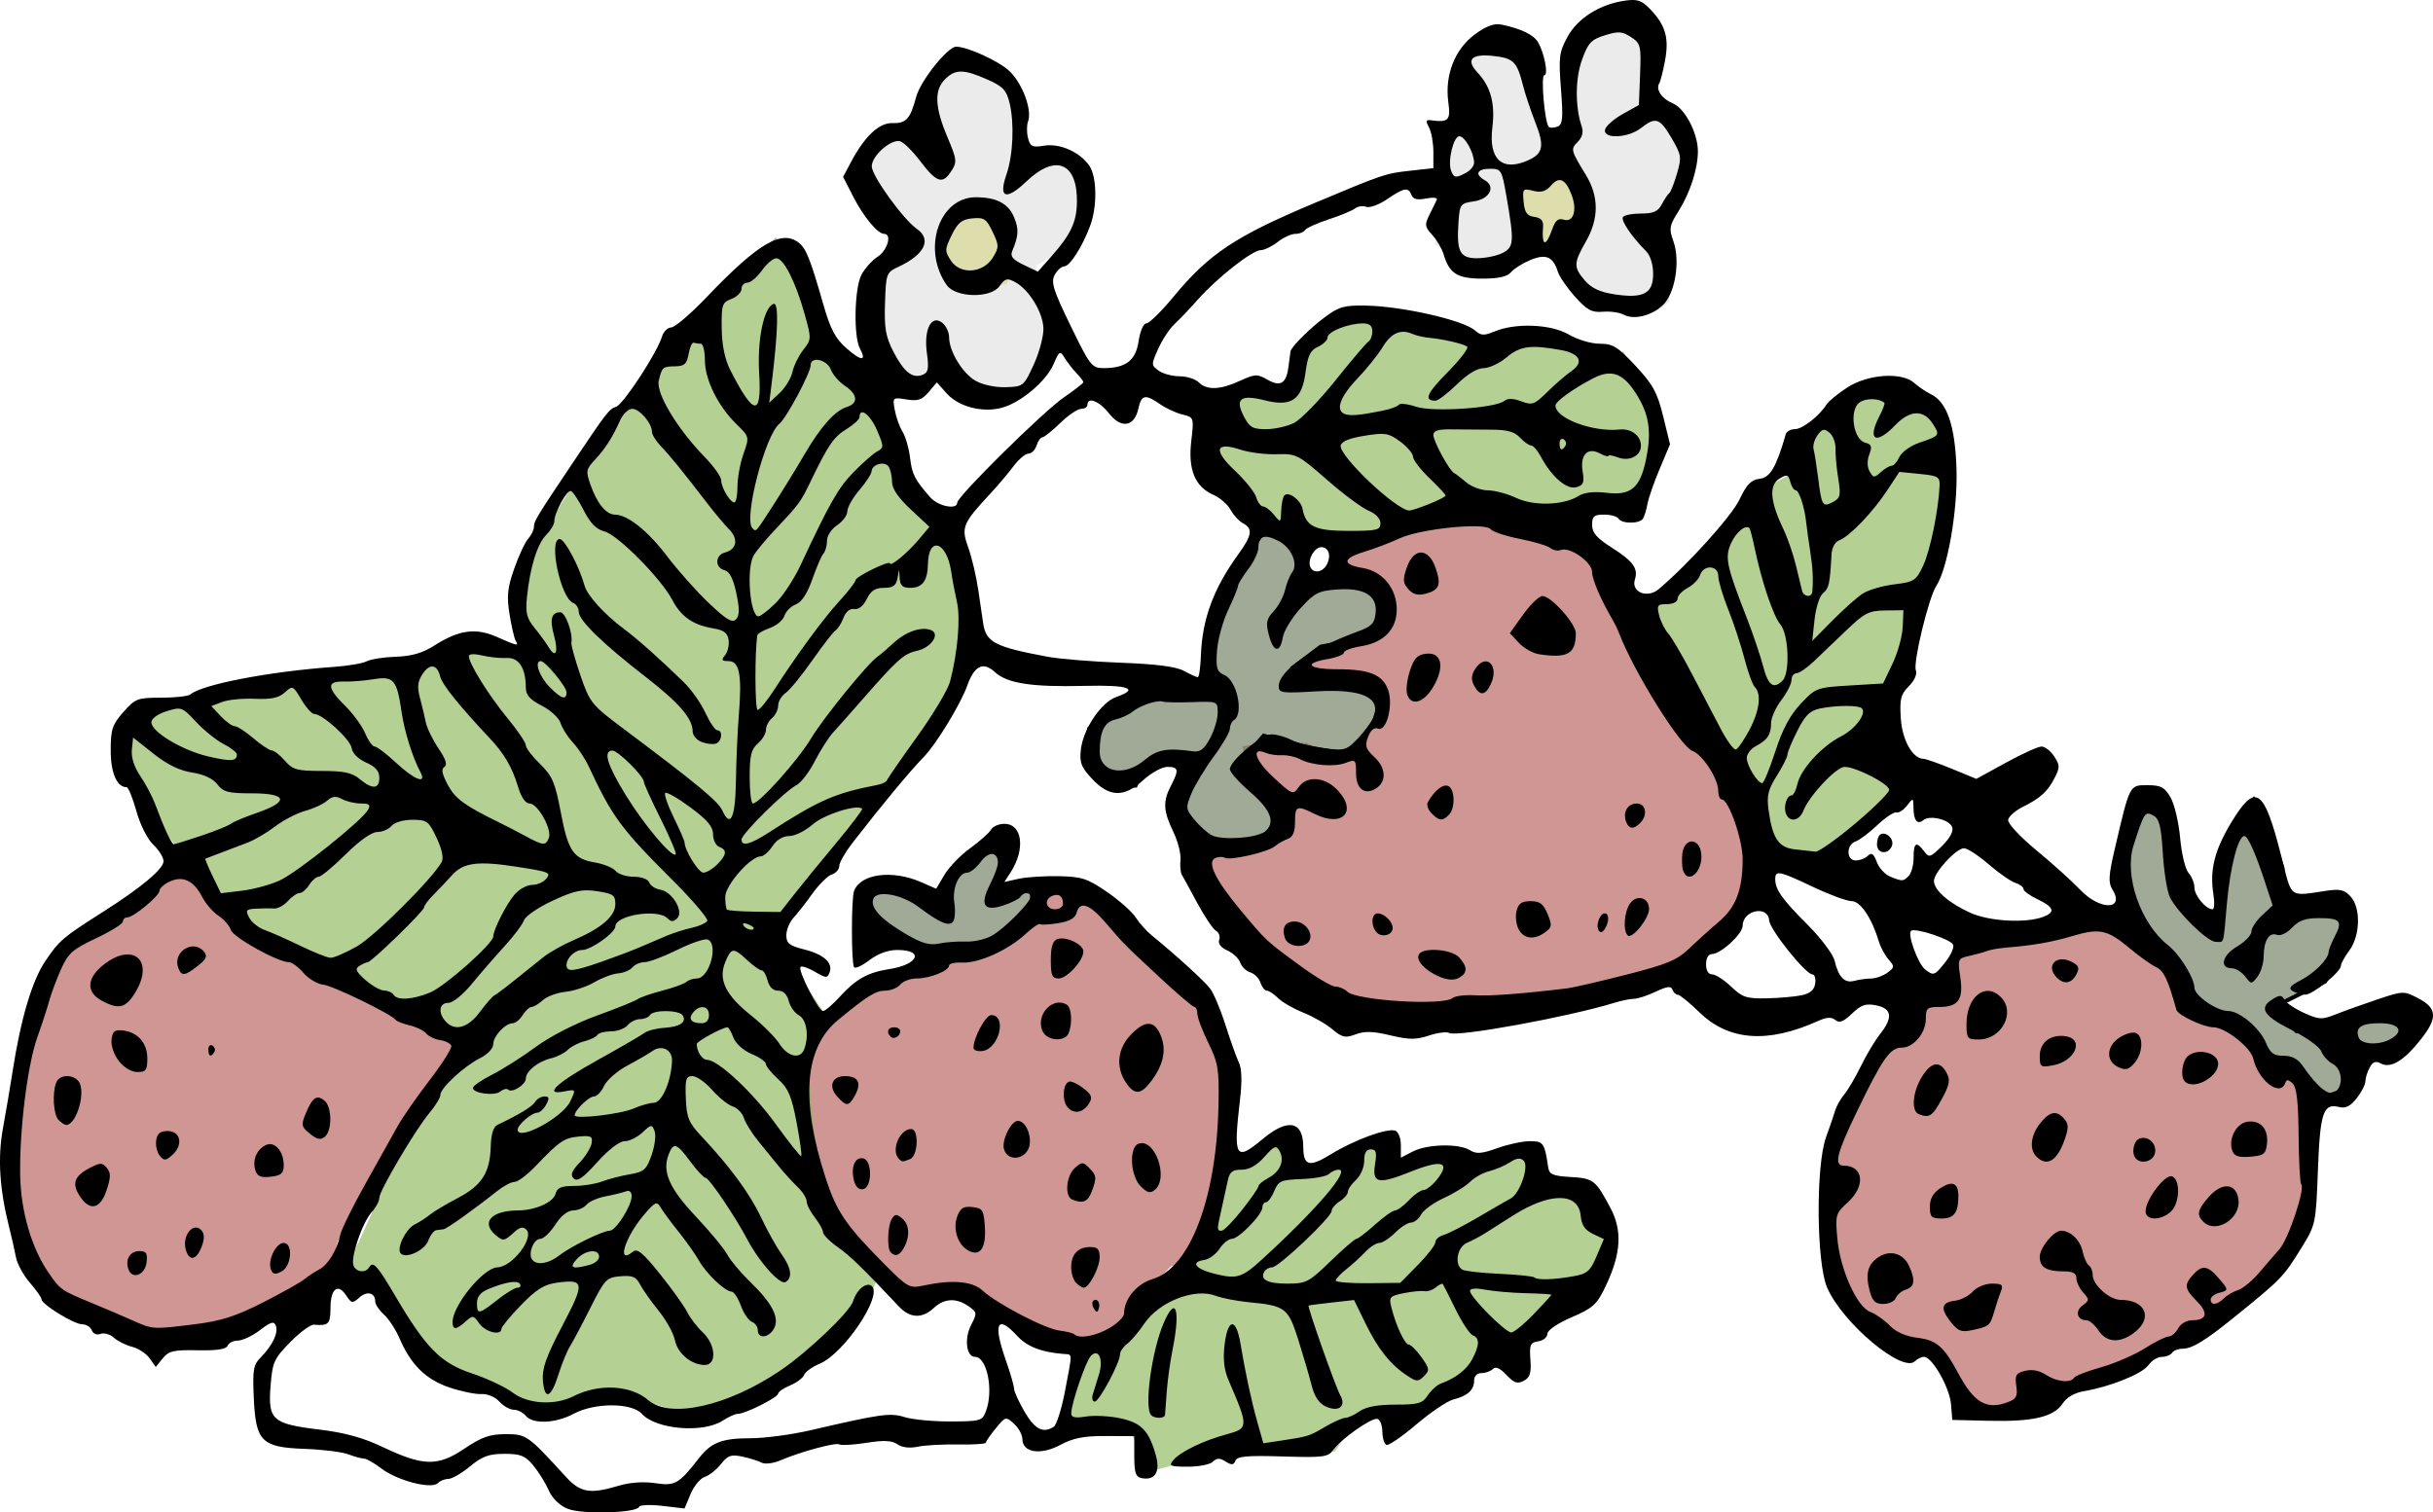
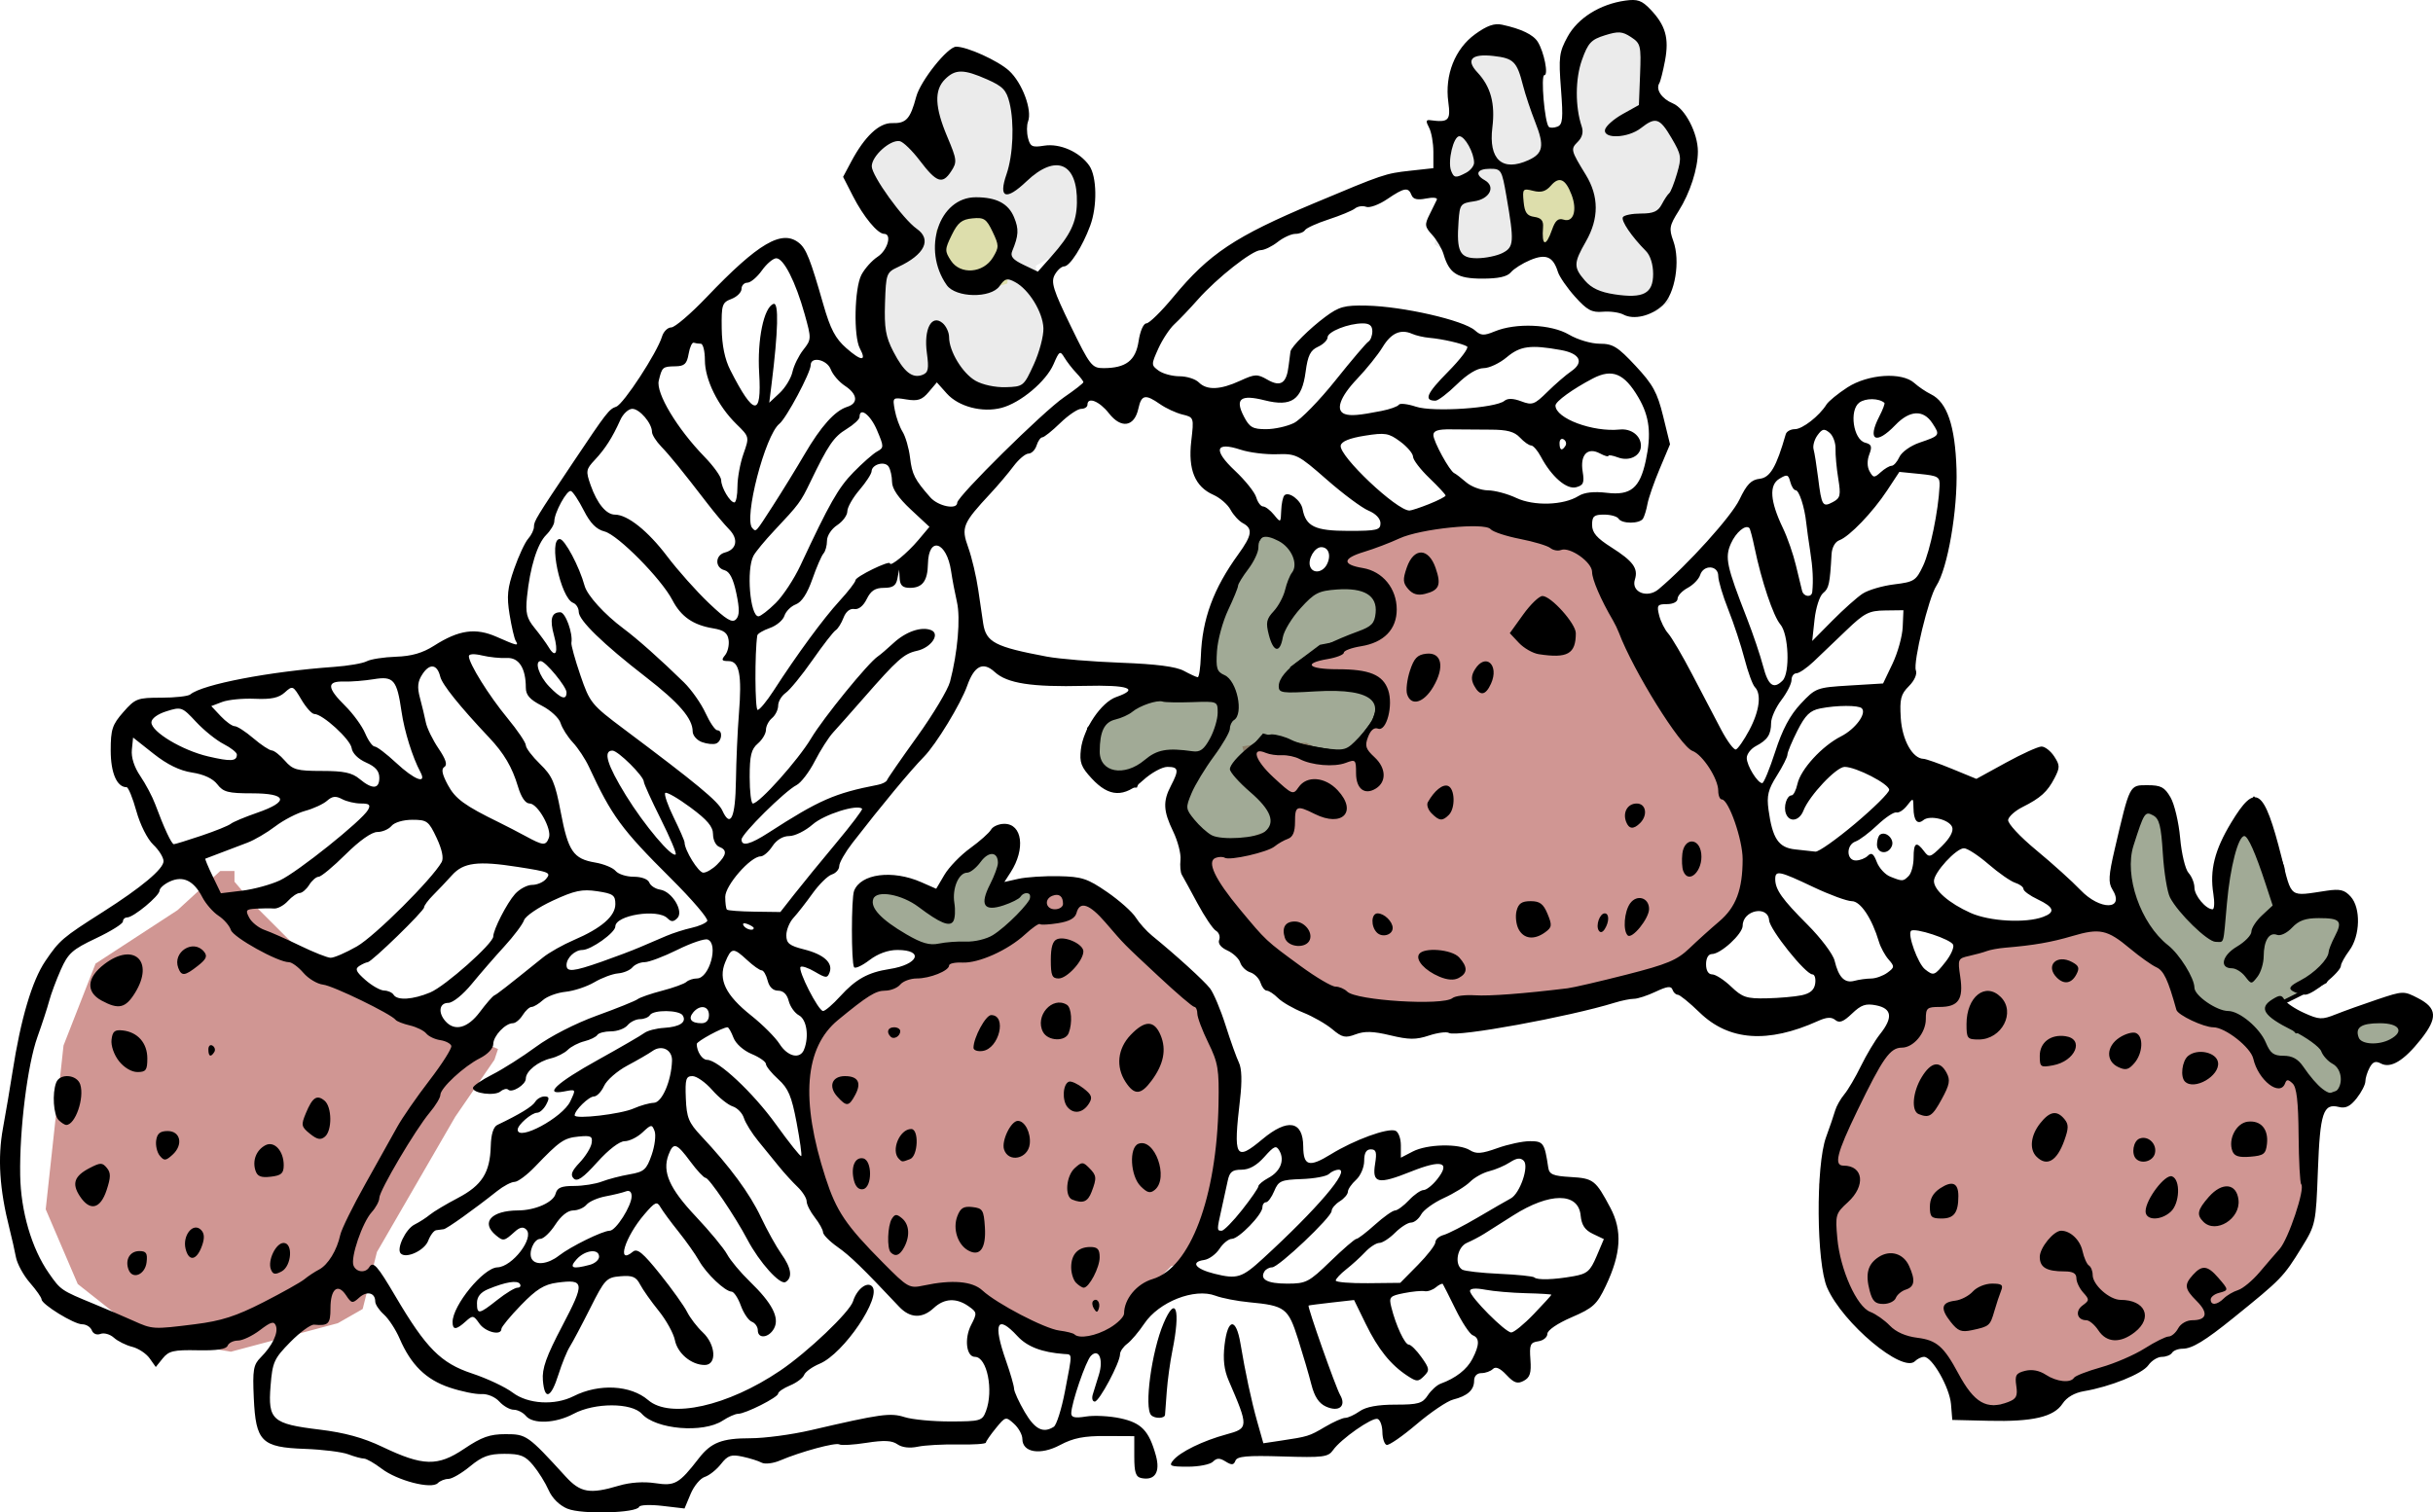
<svg xmlns="http://www.w3.org/2000/svg" xmlns:ns1="http://www.inkscape.org/namespaces/inkscape" xmlns:ns2="http://sodipodi.sourceforge.net/DTD/sodipodi-0.dtd" viewBox="0 0 1195.659 743.449" version="1.1" id="svg2" ns1:version="0.91 r13725" ns2:docname="drawnstrawberries-1910.svg" width="1195.659" height="743.449">
  <ns2:namedview pagecolor="#ffffff" bordercolor="#666666" borderopacity="1" objecttolerance="10" gridtolerance="10" guidetolerance="10" ns1:pageopacity="0" ns1:pageshadow="2" ns1:window-width="1916" ns1:window-height="1035" id="namedview1136" showgrid="false" ns1:zoom="0.18473111" ns1:cx="1857.9719" ns1:cy="13.310199" ns1:window-x="4" ns1:window-y="1" ns1:window-maximized="1" ns1:current-layer="g5268" fit-margin-top="0" fit-margin-left="0" fit-margin-right="0" fit-margin-bottom="0" />
  <defs id="defs4" />
  <g id="g5836" transform="translate(1698.447,390.528)">
    <g transform="translate(27.921,31.079)" id="g5268">
      <g id="g7595" transform="matrix(2,0,0,2,-1264.128,-545.578)">
-         <path ns1:connector-curvature="0" id="path7585" d="m 297.305,292.691 -14.002,-4.376 -32.379,6.126 -10.501,14.877 -17.502,21.003 -7.001,22.753 4.376,28.879 14.002,13.127 10.501,-1.75 4.376,11.377 2.625,3.5 14.877,-1.75 27.129,-8.751 28.879,-17.502 12.252,-14.002 0.875,-16.627 -1.75,-20.128 -2.625,-3.5 -5.251,0.875 -6.126,-10.501 -5.251,-3.5 -8.751,-3.5 -3.5,-9.626 z m -200.402,-91.012 8.751,-7.876 23.628,-6.126 25.378,5.251 35.88,50.757 9.626,24.503 -0.875,14.002 -12.252,14.877 -12.252,6.126 -49.882,9.626 -22.753,0.875 -21.003,-14.002 -14.002,-15.752 -5.251,-9.626 0.875,-3.5 9.626,-1.75 9.626,-3.5 1.75,-3.5 -4.376,-8.751 -4.376,-4.376 -0.875,-3.5 5.251,-0.875 10.501,0 7.001,3.5 4.376,0 1.75,-3.5 0.875,-1.75 0.875,-1.75 2.625,-2.625 0.875,-3.5 -2.625,-3.5 -3.5,-0.875 -10.501,-0.875 -5.251,1.75 1.75,-5.251 13.127,-7.001 6.126,-4.376 1.75,-3.5 -2.625,-4.376 -1.75,-3.5 z m -70.01,77.011 -3.5,7.876 -14.002,8.751 -12.252,1.75 -1.75,3.5 -11.377,2.625 -13.127,10.501 -4.376,6.126 0,21.003 6.126,24.503 21.003,17.502 7.001,-4.376 3.5,0 20.128,12.252 13.127,1.75 7.876,-4.376 4.376,-7.876 7.001,-7.001 6.126,-1.75 4.376,-7.876 -1.75,-5.251 4.376,-10.501 0,-8.751 0.875,-13.127 -2.625,-12.252 -14.002,-16.627 -13.127,-11.377 -4.376,-4.376 z m -213.529,-5.251 -10.501,9.626 -20.128,13.127 -7.876,20.128 -4.376,40.256 7.876,18.378 16.627,13.127 21.003,3.5 26.254,-7.001 6.126,-3.5 3.5,-14.002 19.253,-33.255 9.626,-14.002 0.875,-2.625 -28.004,-12.252 -21.003,-12.252 -10.501,-10.501 -5.251,-6.126 0,-2.625 z" style="opacity:1;fill:#b1534d;fill-opacity:0.608;fill-rule:evenodd;stroke:none;stroke-width:1px;stroke-linecap:butt;stroke-linejoin:miter;stroke-opacity:1" />
-         <path ns1:connector-curvature="0" id="path7587" d="m -40.491,120.292 -28.004,27.129 -19.253,29.754 -12.252,19.253 -6.126,10.501 2.625,9.626 4.376,8.751 -12.252,-6.126 -6.126,-1.75 -8.751,5.251 -11.377,3.5 -29.754,4.376 -13.127,1.75 -3.5,1.75 -7.001,0 -7.876,2.625 -1.75,8.751 4.376,14.002 17.502,21.878 12.252,12.252 42.006,21.878 7.876,4.376 -14.877,21.878 -11.377,25.378 -4.376,7.876 5.251,5.251 4.376,-2.625 10.501,17.502 15.752,8.751 13.127,7.001 6.126,-0.875 13.127,-5.251 21.878,6.126 17.502,-7.876 10.501,-10.501 11.377,-10.501 2.625,-7.001 -14.877,-21.003 -2.625,-31.504 3.5,-12.252 -7.001,-10.501 -4.376,-7.876 12.252,-18.378 19.253,-23.628 14.877,-21.878 0.875,-17.502 -5.251,-17.502 -5.251,-7.001 -7.001,-3.5 -1.75,-14.877 -6.126,-10.501 -8.751,-8.751 -7.001,-14.002 -1.75,-8.751 z m 110.265,225.781 -5.251,21.878 -7.001,7.876 -9.626,8.751 -3.5,5.251 -3.5,3.5 -7.001,1.75 -4.376,20.128 10.501,-4.376 7.001,3.5 3.5,9.626 18.378,-5.251 28.004,0 5.251,-7.876 8.751,-0.875 7.001,0.875 12.252,-11.377 15.752,-8.751 12.252,-8.751 3.5,-7.876 3.5,-7.001 -7.001,-11.377 -3.5,-2.625 -7.876,0.875 -0.875,-8.751 0,-0.875 -21.003,4.376 0,-3.5 -13.127,1.75 -4.376,1.75 0.875,-7.001 -9.626,2.625 -7.001,5.251 -4.376,0 -0.875,-5.251 -1.75,-5.251 -6.126,6.126 -2.625,2.625 z m -3.5,-184.65 -1.75,13.127 14.877,16.627 7.876,3.5 13.127,0 16.627,-5.251 20.128,-1.75 20.128,2.625 3.5,-4.376 11.377,-1.75 4.376,-13.127 -5.251,-14.002 -3.5,-8.751 -2.625,1.75 -5.251,0 -4.376,-5.251 -10.501,0 -11.377,3.5 -14.002,-7.876 -10.501,-1.75 -13.127,0.875 -5.251,3.5 -3.5,3.5 -1.75,6.126 -0.875,6.126 -6.126,-2.625 -2.625,1.75 z m 172.399,-4.376 -14.877,0 -10.501,13.127 -3.5,4.376 -1.75,4.376 -9.626,5.251 -5.251,8.751 -19.253,17.502 7.001,30.629 16.627,14.002 4.376,17.502 7.001,2.625 14.877,-6.126 15.752,-15.752 -7.876,-8.751 5.251,-22.753 7.876,-18.378 1.75,-16.627 -0.875,-20.128 -2.625,-4.376 z" style="fill:#84b14d;fill-opacity:0.608;fill-rule:evenodd;stroke:none;stroke-width:1px;stroke-linecap:butt;stroke-linejoin:miter;stroke-opacity:1" />
+         <path ns1:connector-curvature="0" id="path7585" d="m 297.305,292.691 -14.002,-4.376 -32.379,6.126 -10.501,14.877 -17.502,21.003 -7.001,22.753 4.376,28.879 14.002,13.127 10.501,-1.75 4.376,11.377 2.625,3.5 14.877,-1.75 27.129,-8.751 28.879,-17.502 12.252,-14.002 0.875,-16.627 -1.75,-20.128 -2.625,-3.5 -5.251,0.875 -6.126,-10.501 -5.251,-3.5 -8.751,-3.5 -3.5,-9.626 z m -200.402,-91.012 8.751,-7.876 23.628,-6.126 25.378,5.251 35.88,50.757 9.626,24.503 -0.875,14.002 -12.252,14.877 -12.252,6.126 -49.882,9.626 -22.753,0.875 -21.003,-14.002 -14.002,-15.752 -5.251,-9.626 0.875,-3.5 9.626,-1.75 9.626,-3.5 1.75,-3.5 -4.376,-8.751 -4.376,-4.376 -0.875,-3.5 5.251,-0.875 10.501,0 7.001,3.5 4.376,0 1.75,-3.5 0.875,-1.75 0.875,-1.75 2.625,-2.625 0.875,-3.5 -2.625,-3.5 -3.5,-0.875 -10.501,-0.875 -5.251,1.75 1.75,-5.251 13.127,-7.001 6.126,-4.376 1.75,-3.5 -2.625,-4.376 -1.75,-3.5 z m -70.01,77.011 -3.5,7.876 -14.002,8.751 -12.252,1.75 -1.75,3.5 -11.377,2.625 -13.127,10.501 -4.376,6.126 0,21.003 6.126,24.503 21.003,17.502 7.001,-4.376 3.5,0 20.128,12.252 13.127,1.75 7.876,-4.376 4.376,-7.876 7.001,-7.001 6.126,-1.75 4.376,-7.876 -1.75,-5.251 4.376,-10.501 0,-8.751 0.875,-13.127 -2.625,-12.252 -14.002,-16.627 -13.127,-11.377 -4.376,-4.376 m -213.529,-5.251 -10.501,9.626 -20.128,13.127 -7.876,20.128 -4.376,40.256 7.876,18.378 16.627,13.127 21.003,3.5 26.254,-7.001 6.126,-3.5 3.5,-14.002 19.253,-33.255 9.626,-14.002 0.875,-2.625 -28.004,-12.252 -21.003,-12.252 -10.501,-10.501 -5.251,-6.126 0,-2.625 z" style="opacity:1;fill:#b1534d;fill-opacity:0.608;fill-rule:evenodd;stroke:none;stroke-width:1px;stroke-linecap:butt;stroke-linejoin:miter;stroke-opacity:1" />
        <path ns1:connector-curvature="0" id="path7589" d="m 14.641,265.562 -8.751,8.751 -7.001,7.876 -9.626,-3.5 -6.126,0 -2.625,3.5 5.251,9.626 15.752,5.251 18.378,-6.126 2.625,-6.126 0,-4.376 -7.001,0.875 -1.75,0 0,-3.5 1.75,-5.251 0,-0.875 z m 65.634,-74.385 -10.501,15.752 -4.376,11.377 1.75,13.127 -13.127,-0.875 -12.252,5.251 -5.251,5.251 -0.875,6.126 2.625,5.251 5.251,2.625 4.376,0 1.75,-4.376 7.876,-2.625 7.001,1.75 -7.001,9.626 3.5,9.626 10.501,0.875 13.127,-3.5 0,-6.126 -7.876,-7.001 -3.5,-3.5 6.126,-7.001 9.626,2.625 9.626,1.75 4.376,0 -0.875,-1.75 1.75,-2.625 2.625,-3.5 0.875,-2.625 0,-3.5 -1.75,-2.625 -4.376,0 -6.126,-2.625 -8.751,1.75 0,-3.5 7.001,-5.251 13.127,-2.625 2.625,-3.5 1.75,-3.5 -2.625,-4.376 -5.251,-3.5 -7.001,0.875 -6.126,0 -5.251,5.251 4.376,-6.126 0.875,-6.126 -2.625,-3.5 z m 217.03,65.634 -5.251,8.751 -1.75,12.252 0.875,11.377 10.501,8.751 5.251,11.377 11.377,2.625 7.876,13.127 5.251,0 5.251,7.876 7.001,-2.625 2.625,-2.625 0.875,-7.001 14.877,-2.625 0.875,-9.626 -8.751,1.75 -8.751,3.5 -12.252,1.75 -5.251,-6.126 12.252,-6.126 6.126,-12.252 -0.875,-7.001 -11.377,0 -3.5,0 -0.875,-8.751 -4.376,-12.252 -2.625,-4.376 -6.126,8.751 -2.625,7.876 0,10.501 -0.875,5.251 -3.5,-4.376 -5.251,-7.001 -2.625,-12.252 -2.625,-5.251 z" style="fill:#657352;fill-opacity:0.608;fill-rule:evenodd;stroke:#000000;stroke-width:1px;stroke-linecap:butt;stroke-linejoin:miter;stroke-opacity:1" />
        <path ns1:connector-curvature="0" id="path7591" d="m 5.015,75.661 -8.751,6.126 1.75,16.627 -9.626,-5.251 -4.376,1.75 -4.376,11.377 0.875,6.126 12.252,10.501 -6.126,5.251 -4.376,4.376 5.251,22.753 4.376,0.875 4.376,0 2.625,-5.251 -1.75,-4.376 9.626,13.127 7.876,0 4.376,-1.75 5.251,-2.625 2.625,-4.376 1.75,-6.126 -1.75,-3.5 -2.625,-7.001 -0.875,-7.001 6.126,-3.5 5.251,-7.876 0.875,-5.251 -0.875,-6.126 -1.75,-4.376 -4.376,-1.75 -3.5,0 -7.001,2.625 0,1.75 0,-9.626 1.75,-6.126 -2.625,-4.376 -3.5,-3.5 -2.625,-1.75 z m 134.768,-5.251 -8.751,3.5 -2.625,4.376 1.75,13.127 -1.75,1.75 -6.126,1.75 2.625,14.002 3.5,-0.875 -6.126,7.876 -0.875,6.126 7.001,4.376 10.501,2.625 3.5,-5.251 13.127,0 0.875,7.876 3.5,6.126 15.752,0.875 3.5,-2.625 -1.75,-8.751 -2.625,-11.377 6.126,-2.625 0.875,-7.876 1.75,-5.251 0,-7.001 -4.376,-3.5 -3.5,-3.5 -0.875,-2.625 1.75,-4.376 c 0,0 2.625,-1.75 0.875,-5.251 -1.75,-3.5 -3.5,-7.876 -3.5,-7.876 l -4.376,-1.75 -7.876,3.5 -5.251,2.625 -2.625,6.126 0,9.626 0.875,9.626 -3.5,3.5 -4.376,-7.001 -4.376,-14.877 z" style="fill:#dedede;fill-opacity:0.608;fill-rule:evenodd;stroke:none;stroke-width:1px;stroke-linecap:butt;stroke-linejoin:miter;stroke-opacity:1" />
        <path ns1:connector-curvature="0" id="path7593" d="m 14.641,114.166 -6.126,-2.625 -9.626,7.001 0.875,7.876 1.75,5.251 8.751,1.75 6.126,-1.75 0.875,-7.876 -0.875,-4.376 z m 138.269,-14.877 -5.251,3.5 -7.001,1.75 -0.875,7.876 6.126,9.626 7.001,0.875 0.875,-4.376 3.5,-1.75 0,-7.876 0,-2.625 z" style="fill:#d4d584;fill-opacity:0.608;fill-rule:evenodd;stroke:none;stroke-width:1px;stroke-linecap:butt;stroke-linejoin:miter;stroke-opacity:1" />
        <path ns1:connector-curvature="0" id="path7583" d="m -91.65,432.806 c -1.998,-0.824 -3.782,-2.578 -4.665,-4.587 -0.786,-1.789 -2.491,-4.528 -3.787,-6.086 -1.978,-2.377 -3.116,-2.833 -7.072,-2.833 -3.792,0 -5.447,0.604 -8.456,3.083 -2.057,1.696 -4.448,3.083 -5.313,3.083 -0.865,0 -2.04,0.468 -2.612,1.04 -1.555,1.555 -9.928,-0.609 -13.807,-3.567 -1.783,-1.36 -3.733,-2.473 -4.333,-2.473 -0.6,0 -2.332,-0.472 -3.849,-1.049 -1.517,-0.577 -6.295,-1.175 -10.617,-1.33 -10.719,-0.383 -12.11,-1.769 -12.6,-12.542 -0.312,-6.86 -0.096,-8.139 1.668,-9.903 2.878,-2.878 4.425,-6.089 3.763,-7.813 -0.462,-1.204 -1.192,-1.003 -3.921,1.078 -1.845,1.407 -4.276,2.558 -5.402,2.558 -1.127,0 -2.267,0.568 -2.533,1.262 -0.332,0.866 -2.64,1.218 -7.357,1.123 -5.903,-0.119 -7.115,0.162 -8.585,1.988 l -1.712,2.127 -1.514,-2.136 c -0.833,-1.175 -2.762,-2.447 -4.288,-2.828 -1.525,-0.381 -3.544,-1.387 -4.486,-2.236 -0.942,-0.849 -2.421,-1.271 -3.288,-0.939 -0.916,0.351 -1.813,-0.016 -2.144,-0.879 -0.313,-0.816 -1.381,-1.483 -2.372,-1.483 -2.007,0 -9.983,-4.908 -9.983,-6.143 0,-0.433 -1.288,-2.266 -2.862,-4.072 -1.574,-1.807 -3.117,-4.635 -3.428,-6.285 -0.311,-1.65 -1.022,-4.8 -1.581,-7 -2.451,-9.655 -2.949,-17.338 -1.602,-24.707 0.733,-4.011 1.786,-10.218 2.339,-13.793 2.013,-13.015 4.805,-22.451 8.066,-27.264 3.481,-5.138 4.214,-5.764 14.126,-12.066 9.51,-6.047 14.944,-10.6 14.925,-12.504 -0.01,-0.916 -1.15,-2.74 -2.534,-4.054 -1.441,-1.367 -3.214,-4.894 -4.147,-8.25 -0.896,-3.224 -1.974,-5.862 -2.394,-5.862 -2.389,0 -3.908,-3.511 -3.908,-9.037 0,-5.166 0.383,-6.33 3.104,-9.429 2.926,-3.332 3.459,-3.535 9.3,-3.535 3.408,0 6.624,-0.358 7.146,-0.796 2.958,-2.478 19.513,-5.655 35.28,-6.771 3.481,-0.246 7.116,-0.869 8.077,-1.383 0.961,-0.514 4.188,-1.017 7.17,-1.118 3.863,-0.13 6.562,-0.91 9.382,-2.71 6.093,-3.889 10.198,-4.467 15.396,-2.168 5.03,2.225 5.495,2.321 4.654,0.961 -0.335,-0.542 -1.01,-3.447 -1.499,-6.455 -0.734,-4.509 -0.534,-6.487 1.137,-11.264 1.115,-3.187 2.663,-6.506 3.44,-7.374 0.777,-0.868 1.413,-2.194 1.413,-2.946 0,-1.371 0.518,-2.223 9.602,-15.79 8.298,-12.393 8.846,-13.102 10.612,-13.708 1.787,-0.613 10.079,-13.312 11.249,-17.227 0.37,-1.238 1.39,-2.25 2.267,-2.25 0.877,0 4.784,-3.341 8.683,-7.426 12.733,-13.34 18.54,-16.742 22.742,-13.324 1.751,1.424 2.785,4.047 5.929,15.033 1.752,6.121 2.964,8.43 5.677,10.812 3.72,3.266 5.05,3.289 3.321,0.057 -1.58,-2.952 -1.339,-14.752 0.368,-18.053 0.797,-1.541 2.597,-3.554 4,-4.473 2.447,-1.604 3.584,-5.625 1.59,-5.625 -1.59,0 -5.066,-4.206 -7.646,-9.253 l -2.43,-4.753 1.993,-3.747 c 3.299,-6.202 6.864,-9.556 10.06,-9.465 3.445,0.098 4.446,-0.998 5.91,-6.474 1.052,-3.934 7.731,-12.308 9.818,-12.308 2.726,0 10.293,3.44 12.994,5.907 3.234,2.954 5.744,9.674 4.664,12.488 -0.34,0.885 -0.343,2.705 -0.007,4.044 0.533,2.126 1.035,2.366 3.953,1.892 3.863,-0.627 8.732,1.518 11.091,4.886 1.892,2.701 2.007,9.997 0.234,14.783 -1.908,5.15 -5,9.986 -6.388,9.994 -0.668,0.004 -1.722,0.955 -2.343,2.114 -0.952,1.779 -0.34,3.73 3.924,12.5 4.74,9.75 5.238,10.392 8.046,10.392 5.535,0 7.942,-1.846 8.661,-6.642 0.372,-2.482 1.194,-4.358 1.909,-4.358 0.69,0 3.677,-2.93 6.636,-6.51 8.779,-10.621 15.138,-14.853 34.616,-23.039 16.968,-7.13 17.448,-7.293 23.515,-7.961 l 5.75,-0.633 0,-3.994 c 0,-2.197 -0.48,-4.891 -1.067,-5.987 -0.819,-1.531 -0.761,-1.952 0.25,-1.816 4.575,0.617 5.109,0.086 4.484,-4.472 -0.908,-6.627 1.641,-13.073 6.586,-16.655 2.921,-2.116 4.72,-2.75 6.628,-2.337 4.721,1.023 7.656,2.434 8.77,4.217 1.557,2.494 2.679,8.188 1.612,8.188 -0.924,0 0.081,11.677 1.093,12.689 0.307,0.307 1.256,0.29 2.109,-0.037 1.31,-0.503 1.448,-1.942 0.886,-9.254 -0.603,-7.851 -0.452,-9.051 1.624,-12.85 2.505,-4.585 7.959,-8.002 14.166,-8.874 3.016,-0.424 4.077,-0.054 6.186,2.158 3.717,3.897 4.623,7.058 3.596,12.552 -0.488,2.613 -1.122,5.13 -1.409,5.594 -0.948,1.535 0.59,3.824 3.334,4.961 2.987,1.237 6.155,7.33 6.146,11.82 -0.009,4.242 -1.927,10.176 -4.72,14.601 -2.289,3.626 -2.419,4.353 -1.321,7.391 1.774,4.905 0.448,12.975 -2.594,15.795 -2.855,2.646 -7.117,3.658 -9.665,2.294 -1.005,-0.538 -3.289,-0.852 -5.075,-0.698 -2.692,0.232 -3.855,-0.398 -6.801,-3.679 -1.954,-2.177 -3.856,-4.931 -4.225,-6.119 -1.169,-3.76 -2.931,-4.515 -6.785,-2.905 -1.908,0.797 -4.05,2.15 -4.761,3.007 -0.895,1.078 -3.054,1.558 -7.015,1.558 -6.154,0 -8.135,-1.248 -9.529,-6 -0.403,-1.375 -1.656,-3.508 -2.783,-4.74 -1.849,-2.02 -1.914,-2.511 -0.667,-5 0.761,-1.518 1.57,-3.166 1.799,-3.662 0.23,-0.498 -0.948,-0.629 -2.627,-0.293 -2.167,0.433 -3.205,0.189 -3.603,-0.848 -0.772,-2.011 -1.776,-1.841 -5.981,1.012 -2.001,1.358 -4.32,2.208 -5.152,1.888 -0.833,-0.32 -2.071,-0.14 -2.751,0.399 -0.68,0.539 -3.594,1.749 -6.476,2.688 -2.881,0.94 -5.495,2.124 -5.809,2.632 -0.313,0.508 -1.383,0.924 -2.376,0.924 -0.993,0 -2.95,0.9 -4.349,2 -1.398,1.1 -3.272,2 -4.164,2 -2.058,0 -10.724,6.819 -15.446,12.155 -1.989,2.248 -4.577,4.968 -5.751,6.045 -1.174,1.077 -2.953,3.774 -3.954,5.993 -1.77,3.926 -1.768,4.073 0.075,5.421 1.042,0.762 3.352,1.385 5.132,1.385 1.781,0 3.912,0.675 4.737,1.5 1.982,1.982 5.252,1.857 10.143,-0.389 3.684,-1.692 4.216,-1.712 6.74,-0.264 3.239,1.859 4.689,0.898 5.194,-3.445 0.186,-1.596 0.389,-3.169 0.452,-3.496 0.23,-1.197 4.717,-5.663 8.536,-8.496 3.418,-2.535 4.725,-2.892 10.156,-2.776 8.943,0.191 23.837,3.599 26.646,6.097 1.465,1.303 2.193,1.339 4.844,0.241 5.205,-2.156 13.898,-1.779 18.255,0.791 2.107,1.243 5.456,2.237 7.538,2.237 3.247,0 4.422,0.725 8.82,5.44 4.266,4.573 5.345,6.543 6.77,12.357 l 1.695,6.917 -2.529,6.008 c -1.391,3.304 -2.742,7.186 -3.004,8.626 -0.261,1.44 -0.757,3.076 -1.103,3.635 -0.809,1.309 -5.204,1.321 -6.01,0.017 -0.34,-0.55 -1.941,-1 -3.559,-1 -2.477,0 -2.941,0.398 -2.941,2.522 0,1.917 1.132,3.24 4.718,5.514 5.365,3.402 6.665,5.18 5.795,7.923 -0.977,3.079 3.035,4.719 5.82,2.38 7.217,-6.061 17.901,-17.907 19.871,-22.032 1.796,-3.76 2.882,-4.875 4.987,-5.118 2.567,-0.296 4.079,-2.886 6.388,-10.939 0.197,-0.688 1.207,-1.25 2.244,-1.25 1.86,0 5.998,-3.231 7.769,-6.065 0.5,-0.8 2.812,-2.688 5.137,-4.195 5.078,-3.291 13.402,-3.837 16.45,-1.079 1.01,0.914 2.845,2.155 4.079,2.758 3.964,1.938 5.951,7.761 6.281,18.407 0.312,10.054 -2.179,24.449 -4.968,28.707 -1.88,2.869 -5.746,18.844 -5.019,20.738 0.359,0.934 -0.341,2.52 -1.722,3.9 -1.982,1.982 -2.276,3.141 -1.985,7.827 0.334,5.388 2.882,9.965 5.581,10.025 0.592,0.013 3.758,1.126 7.037,2.474 l 5.961,2.451 7.241,-3.974 c 3.983,-2.186 7.927,-3.974 8.765,-3.974 0.838,0 2.239,1.091 3.112,2.424 1.422,2.17 1.431,2.727 0.089,5.323 -1.748,3.381 -3.439,4.91 -7.89,7.136 -1.779,0.89 -3.361,2.297 -3.515,3.127 -0.159,0.857 2.845,4.096 6.958,7.5 3.981,3.295 8.84,7.679 10.799,9.741 4.838,5.095 11.043,4.966 7.839,-0.163 -1.016,-1.626 -0.91,-3.434 0.575,-9.791 3.76,-16.105 3.603,-15.796 8.047,-15.796 3.329,0 4.216,0.468 5.685,3 0.958,1.65 2.02,6.142 2.361,9.982 0.343,3.865 1.265,7.695 2.065,8.579 0.795,0.878 1.445,2.504 1.445,3.613 0,1.95 2.825,5.326 4.457,5.326 0.439,0 0.528,-1.696 0.197,-3.768 -0.936,-5.851 0.295,-10.783 4.374,-17.53 6.024,-9.963 8.051,-8.574 12.373,8.472 2.618,10.325 1.72,9.658 11.119,8.259 3.257,-0.485 4.371,-0.211 5.868,1.444 2.531,2.796 2.362,9.618 -0.328,13.256 -1.133,1.533 -2.06,3.208 -2.06,3.724 0,1.527 -6.924,7.145 -8.785,7.129 -0.943,-0.008 -2.343,-0.413 -3.111,-0.899 -1.071,-0.678 -0.619,-1.286 1.94,-2.609 3.442,-1.78 6.859,-5.221 6.928,-6.977 0.022,-0.55 0.709,-2.284 1.528,-3.854 1.964,-3.766 1.341,-4.479 -3.912,-4.479 -3.319,0 -4.936,0.575 -6.599,2.344 -1.252,1.333 -2.847,2.097 -3.697,1.771 -1.925,-0.739 -3.258,1.407 -3.277,5.277 -0.008,1.682 -0.69,3.932 -1.515,5 -1.483,1.919 -1.518,1.918 -3.046,-0.059 -0.851,-1.1 -2.307,-2.001 -3.237,-2.002 -3.166,-0.003 -2.432,-3.174 1.234,-5.337 1.952,-1.152 3.549,-2.805 3.549,-3.675 0,-0.87 1.175,-2.671 2.612,-4.002 l 2.612,-2.421 -1.73,-5.282 c -2.488,-7.596 -4.347,-11.782 -5.233,-11.782 -1.509,0 -3.486,7.633 -4.274,16.5 -0.95,10.69 -0.601,9.5 -2.779,9.5 -1.966,0 -9.248,-7.086 -11.212,-10.91 -0.681,-1.325 -1.473,-6.182 -1.76,-10.792 -0.425,-6.817 -0.87,-8.568 -2.384,-9.378 -2.002,-1.071 -2.219,-0.738 -4.823,7.425 -2.357,7.386 1.73,19.173 8.492,24.492 2.847,2.24 6.47,8.074 6.475,10.427 0.004,1.946 5.473,5.726 8.294,5.732 2.786,0.006 7.745,4.163 9.247,7.754 1.106,2.644 1.921,3.25 4.364,3.25 2.117,0 3.535,0.773 4.801,2.619 3.535,5.153 6.48,7.474 7.943,6.259 2.045,-1.698 1.643,-5.653 -0.703,-6.908 -1.131,-0.605 -2.384,-1.987 -2.785,-3.07 -0.401,-1.083 -3.632,-3.417 -7.18,-5.186 -6.984,-3.482 -8.247,-5.453 -4.849,-7.568 1.845,-1.148 2.297,-1.136 2.976,0.077 0.44,0.787 2.622,2.252 4.848,3.255 3.695,1.666 4.374,1.695 7.797,0.331 2.062,-0.821 6.647,-2.465 10.188,-3.652 6.319,-2.119 6.503,-2.125 10,-0.316 4.705,2.434 4.872,4.854 0.698,10.128 -4.162,5.26 -7.413,7.221 -9.828,5.928 -1.29,-0.691 -1.987,-0.433 -2.766,1.024 -0.573,1.071 -1.042,2.591 -1.042,3.378 0,0.787 -0.959,2.65 -2.132,4.141 -1.574,2 -2.722,2.562 -4.386,2.145 -3.832,-0.962 -4.619,1.422 -5.147,15.598 -0.486,13.045 -0.555,13.371 -3.991,18.938 -4.509,7.306 -4.89,7.698 -16.844,17.36 -6.919,5.592 -10.098,7.519 -12.406,7.519 -1.087,0 -2.254,0.45 -2.594,1 -0.34,0.55 -1.466,1 -2.502,1 -1.036,0 -2.532,0.924 -3.323,2.054 -1.479,2.111 -9.362,5.291 -15.828,6.383 -2.314,0.391 -4.237,1.509 -5.247,3.051 -2.149,3.28 -7.312,4.486 -18.1,4.228 l -9,-0.216 -0.318,-3.874 c -0.335,-4.079 -4.629,-11.626 -6.615,-11.626 -0.642,0 -1.648,0.481 -2.236,1.068 -3.022,3.022 -17.751,-9.31 -21.581,-18.068 -2.651,-6.063 -2.821,-30.02 -0.263,-37.007 0.905,-2.471 1.902,-5.393 2.217,-6.493 0.314,-1.1 1.326,-2.9 2.248,-4 0.922,-1.1 2.772,-4.25 4.112,-7 1.34,-2.75 3.449,-6.272 4.686,-7.827 3.219,-4.044 2.922,-6.289 -0.933,-7.06 -2.59,-0.518 -3.701,-0.14 -5.964,2.027 -2.097,2.009 -3.103,2.396 -4.093,1.575 -0.955,-0.793 -2.121,-0.724 -4.286,0.252 -12.315,5.555 -21.893,4.861 -29.059,-2.103 -2.471,-2.401 -4.887,-4.366 -5.37,-4.366 -0.483,0 -1.068,-0.562 -1.3,-1.25 -0.32,-0.948 -1.313,-0.828 -4.117,0.5 -2.032,0.963 -4.436,1.75 -5.34,1.75 -0.905,0 -3.027,0.429 -4.716,0.953 -11.213,3.478 -38.955,8.546 -40.741,7.442 -0.574,-0.355 -2.795,-0.067 -4.936,0.64 -3.195,1.054 -4.896,1.044 -9.49,-0.058 -4.226,-1.014 -6.313,-1.072 -8.519,-0.24 -2.533,0.956 -3.294,0.79 -5.721,-1.252 -1.539,-1.295 -4.762,-3.141 -7.163,-4.101 -2.4,-0.96 -5.183,-2.565 -6.183,-3.565 -1,-1 -2.239,-1.819 -2.752,-1.819 -0.513,0 -1.211,-0.877 -1.551,-1.949 -0.34,-1.072 -1.473,-2.22 -2.516,-2.551 -1.044,-0.331 -2.154,-1.411 -2.468,-2.399 -0.314,-0.988 -1.731,-2.326 -3.149,-2.972 -1.62,-0.738 -2.372,-1.714 -2.022,-2.625 0.306,-0.798 -0.05,-1.8 -0.791,-2.227 -0.741,-0.427 -2.797,-3.476 -4.568,-6.776 -1.771,-3.3 -3.492,-6.45 -3.824,-6.999 -0.332,-0.55 -0.478,-2.197 -0.324,-3.662 0.154,-1.464 -0.65,-4.586 -1.787,-6.938 -2.451,-5.073 -2.568,-7.415 -0.56,-11.265 2.031,-3.895 1.891,-4.636 -0.88,-4.636 -1.306,0 -4,1.489 -5.986,3.308 -4.682,4.289 -8.315,4.158 -12.593,-0.453 -2.626,-2.83 -3.043,-3.953 -2.665,-7.177 0.59,-5.035 5.003,-11.568 8.682,-12.85 5.833,-2.034 3.056,-3.006 -7.813,-2.737 -12.993,0.322 -18.995,-0.608 -22.045,-3.413 -2.858,-2.628 -5.017,-1.549 -6.763,3.38 -1.577,4.451 -7.633,14.402 -10.616,17.442 -3.309,3.373 -10.38,11.897 -17.579,21.191 -1.786,2.305 -3.247,4.862 -3.247,5.683 0,0.82 -0.817,1.75 -1.815,2.067 -0.998,0.317 -3.136,2.421 -4.75,4.675 -1.614,2.255 -3.723,4.951 -4.685,5.991 -0.963,1.041 -1.75,2.964 -1.75,4.274 0,1.976 0.741,2.568 4.36,3.479 4.864,1.225 7.169,3.319 6.259,5.688 -0.541,1.411 -0.912,1.392 -3.581,-0.185 -1.637,-0.967 -3.229,-1.507 -3.536,-1.2 -0.764,0.764 4.373,10.836 5.526,10.836 0.508,0 2.397,-1.621 4.197,-3.602 3.848,-4.233 6.852,-5.897 12.113,-6.709 7.13,-1.101 8.619,-4.689 1.946,-4.689 -2.297,0 -4.783,0.905 -6.879,2.504 -1.806,1.377 -3.5,2.153 -3.765,1.724 -0.701,-1.134 -0.696,-16.923 0.006,-18.752 1.626,-4.237 9.437,-5.245 16.517,-2.133 l 3.664,1.611 2.02,-3.424 c 1.111,-1.883 3.962,-4.831 6.336,-6.55 2.373,-1.719 4.675,-3.768 5.115,-4.554 0.44,-0.785 1.913,-1.428 3.275,-1.428 4.419,0 5.228,6.198 1.552,11.894 l -1.545,2.394 3.46,-0.774 c 1.903,-0.425 6.35,-0.717 9.883,-0.647 5.681,0.112 7.055,0.561 11.885,3.879 3.004,2.064 6.171,4.877 7.039,6.252 0.868,1.375 2.683,3.4 4.034,4.5 5.841,4.756 12.741,11.033 14.221,12.939 0.881,1.134 2.601,5.211 3.822,9.061 1.221,3.85 2.702,7.991 3.291,9.202 0.695,1.429 0.791,4.586 0.273,9 -1.688,14.388 -1.147,15.362 5.467,9.835 6.264,-5.234 10.015,-4.564 10.06,1.795 0.034,4.773 1.45,5.169 6.774,1.893 5.787,-3.561 13.943,-6.541 15.875,-5.8 0.735,0.282 1.336,1.888 1.336,3.57 l 0,3.057 2.95,-1.526 c 3.535,-1.828 11.315,-2.002 14.02,-0.312 1.566,0.978 2.873,0.88 6.736,-0.505 2.637,-0.945 6.248,-1.716 8.025,-1.713 3.297,0.005 3.582,0.417 4.489,6.505 0.247,1.656 1.187,2.052 5.458,2.299 5.646,0.328 6.167,0.73 9.803,7.569 2.984,5.612 2.647,11.278 -1.144,19.238 -2.164,4.545 -3.086,5.389 -8.385,7.675 -3.496,1.509 -5.953,3.19 -5.953,4.074 0,0.828 -1.005,1.649 -2.234,1.825 -1.964,0.281 -2.197,0.825 -1.929,4.496 0.241,3.299 -0.101,4.394 -1.628,5.211 -1.556,0.833 -2.387,0.552 -4.258,-1.44 -1.57,-1.671 -2.654,-2.146 -3.338,-1.461 -0.557,0.557 -1.823,1.013 -2.813,1.013 -1.094,0 -1.8,0.736 -1.8,1.878 0,2.276 -1.631,3.741 -5.148,4.624 -1.45,0.364 -5.498,3.094 -8.994,6.066 -3.497,2.972 -6.807,5.258 -7.357,5.08 -0.55,-0.178 -1.017,-1.602 -1.039,-3.165 -0.021,-1.563 -0.551,-3.012 -1.177,-3.221 -1.347,-0.449 -9.029,4.93 -10.942,7.661 -1.203,1.717 -2.428,1.871 -12.397,1.563 -8.727,-0.27 -11.174,-0.051 -11.593,1.039 -0.42,1.095 -0.921,1.137 -2.416,0.204 -1.457,-0.91 -2.165,-0.899 -3.111,0.047 -0.674,0.674 -3.44,1.225 -6.147,1.225 -4.364,0 -4.774,-0.179 -3.617,-1.573 1.727,-2.081 7.34,-4.815 13.07,-6.366 5.491,-1.487 5.503,-1.79 0.548,-13.259 -1.12,-2.594 -1.419,-5.207 -0.999,-8.75 0.783,-6.61 2.837,-6.76 3.912,-0.285 1.158,6.976 2.706,14.19 4.098,19.105 l 1.522,5.371 4.144,-0.62 c 6.862,-1.028 7.09,-1.098 10.992,-3.4 2.071,-1.222 4.315,-2.222 4.986,-2.222 0.671,0 2.264,-0.731 3.54,-1.625 1.56,-1.093 4.436,-1.625 8.781,-1.625 5.614,0 6.656,-0.298 7.949,-2.271 0.818,-1.249 2.254,-2.55 3.191,-2.891 3.708,-1.351 6.436,-3.483 7.787,-6.087 1.771,-3.414 1.796,-5.142 0.084,-5.799 -0.733,-0.281 -2.627,-3.142 -4.21,-6.357 -1.583,-3.215 -2.997,-6.022 -3.143,-6.238 -0.146,-0.216 -0.918,0.149 -1.716,0.811 -0.797,0.662 -2.046,1.086 -2.774,0.942 -0.728,-0.144 -3.015,0.075 -5.082,0.486 -3.474,0.691 -3.707,0.951 -3.086,3.45 1.113,4.483 3.312,9.203 4.289,9.203 0.505,0 1.907,1.388 3.115,3.085 1.996,2.803 2.053,3.229 0.628,4.654 -1.425,1.425 -1.799,1.418 -4.08,-0.077 -4.118,-2.698 -7.198,-6.536 -10.235,-12.752 l -2.868,-5.87 -5.503,0.619 c -3.027,0.34 -5.582,0.673 -5.679,0.739 -0.342,0.234 6.676,20.127 7.751,21.969 1.608,2.757 -0.295,4.308 -3.497,2.849 -1.724,-0.786 -2.807,-2.433 -3.566,-5.423 -0.599,-2.362 -2.07,-7.38 -3.268,-11.152 -2.43,-7.649 -3.18,-8.215 -12.005,-9.052 -2.972,-0.282 -6.698,-1.005 -8.282,-1.607 -5.144,-1.956 -13.89,1.478 -17.506,6.872 -1.344,2.004 -3.232,4.232 -4.197,4.951 -0.965,0.719 -1.754,1.868 -1.754,2.554 0,2.069 -5.103,11.64 -6.206,11.64 -0.565,0 -0.786,-0.787 -0.491,-1.75 0.295,-0.963 0.973,-3.152 1.508,-4.866 1.163,-3.726 -0.032,-6.563 -1.955,-4.64 -1.256,1.256 -4.815,11.649 -4.841,14.137 -0.011,1.031 0.907,1.231 3.624,0.79 2.001,-0.325 5.795,-0.128 8.429,0.437 5.204,1.116 7.055,3.056 8.741,9.162 1.119,4.052 -0.231,6.184 -3.511,5.544 -1.443,-0.282 -1.798,-1.334 -1.798,-5.333 l 0,-4.982 -7,-0.036 c -5.395,-0.028 -7.975,0.482 -11.254,2.224 -4.827,2.564 -9.246,1.843 -9.246,-1.508 0,-1.028 -0.923,-2.705 -2.052,-3.726 -2.014,-1.822 -2.096,-1.802 -4.464,1.095 -1.327,1.623 -2.429,3.216 -2.448,3.539 -0.02,0.323 -3.073,0.529 -6.786,0.457 -3.713,-0.072 -8.188,0.173 -9.945,0.545 -2.001,0.423 -3.873,0.201 -5.007,-0.593 -1.347,-0.943 -3.3,-1.036 -7.613,-0.359 -3.191,0.5 -6.179,0.676 -6.641,0.391 -0.891,-0.55 -9.482,1.778 -14.607,3.959 -1.685,0.717 -3.71,0.952 -4.5,0.524 -0.79,-0.429 -2.916,-1.096 -4.724,-1.482 -2.78,-0.594 -3.594,-0.312 -5.276,1.826 -1.094,1.391 -2.885,2.813 -3.98,3.16 -1.095,0.348 -2.661,2.236 -3.48,4.196 l -1.489,3.564 -5.411,-0.636 c -2.976,-0.35 -5.561,-0.249 -5.744,0.225 -0.599,1.549 -14.08,1.916 -17.568,0.477 z m 12.608,-5.678 c 2.731,-0.817 6.082,-1.048 8.927,-0.616 4.855,0.737 5.832,0.178 10.729,-6.137 3.002,-3.872 5.679,-4.909 12.656,-4.906 3.474,0.002 10.141,-0.887 14.816,-1.975 17.272,-4.019 19.537,-4.334 23.106,-3.208 1.867,0.589 6.904,1.064 11.195,1.057 7.392,-0.013 7.85,-0.145 8.75,-2.511 1.942,-5.107 0.278,-13.367 -2.692,-13.367 -2.129,0 -2.67,-4.498 -0.943,-7.837 1.507,-2.913 1.477,-3.124 -0.641,-4.608 -3.01,-2.108 -5.969,-1.954 -8.544,0.445 -2.841,2.647 -5.825,2.528 -8.526,-0.342 -9.016,-9.577 -11.992,-12.466 -15.103,-14.658 -1.951,-1.375 -3.559,-3.002 -3.574,-3.615 -0.015,-0.613 -0.928,-2.259 -2.028,-3.658 -1.1,-1.398 -2,-3.178 -2,-3.955 0,-0.777 -1.012,-2.38 -2.25,-3.563 -1.238,-1.183 -3.262,-3.402 -4.499,-4.93 -1.237,-1.529 -3.539,-4.354 -5.115,-6.279 -1.576,-1.925 -3.175,-4.489 -3.552,-5.699 -0.377,-1.209 -1.619,-2.495 -2.759,-2.857 -1.14,-0.362 -3.414,-2.185 -5.052,-4.051 -1.639,-1.866 -3.812,-3.393 -4.83,-3.393 -1.603,0 -1.821,0.734 -1.63,5.469 0.192,4.738 0.696,5.974 3.774,9.25 7.064,7.519 11.921,14.117 14.668,19.925 1.54,3.257 3.801,7.327 5.023,9.043 2.466,3.463 2.824,5.823 1.05,6.919 -1.344,0.831 -6.435,-4.824 -9.391,-10.431 -3.022,-5.731 -9.418,-15.176 -10.277,-15.176 -0.427,0 -2.1,-1.789 -3.718,-3.976 -3.421,-4.625 -4.173,-4.862 -5.376,-1.697 -1.597,4.199 0.21,8.293 6.689,15.162 3.44,3.647 6.908,7.842 7.706,9.321 0.798,1.48 3.312,4.49 5.587,6.69 5.489,5.308 7.344,8.898 5.947,11.509 -1.256,2.347 -3.995,2.662 -3.995,0.46 0,-0.842 -0.661,-1.785 -1.47,-2.095 -0.808,-0.31 -2.024,-2.096 -2.701,-3.969 -0.677,-1.873 -1.703,-3.419 -2.28,-3.436 -1.616,-0.049 -6.182,-4.388 -7.989,-7.592 -0.892,-1.582 -3.173,-4.81 -5.068,-7.173 -1.895,-2.364 -3.882,-5.064 -4.416,-6 -0.855,-1.5 -1.326,-1.287 -3.968,1.797 -4.776,5.575 -6.915,12.574 -2.8,9.158 1.075,-0.892 2.466,0.256 6.679,5.514 2.927,3.652 5.915,7.831 6.641,9.286 0.726,1.455 2.456,3.713 3.845,5.018 3.217,3.022 3.523,8.024 0.491,8.024 -3.274,0 -6.682,-2.837 -7.336,-6.106 -0.333,-1.666 -2.127,-4.912 -3.985,-7.212 -1.859,-2.3 -3.918,-5.22 -4.577,-6.489 -0.973,-1.874 -1.878,-2.249 -4.826,-2 -3.427,0.289 -3.839,0.724 -7.399,7.806 -2.074,4.125 -4.339,8.4 -5.034,9.5 -0.695,1.1 -1.948,4.174 -2.785,6.83 -1.849,5.869 -3.415,6.461 -3.83,1.449 -0.241,-2.903 0.811,-5.854 4.782,-13.421 5.578,-10.63 5.473,-11.495 -1.283,-10.589 -3.189,0.428 -5.083,1.606 -8.873,5.516 -2.65,2.735 -4.818,5.365 -4.818,5.844 0,1.758 -3.932,0.807 -5.414,-1.31 -1.439,-2.055 -1.635,-2.084 -3.385,-0.5 -2.311,2.091 -3.2,2.128 -3.2,0.132 0,-4.081 7.564,-13.325 11,-13.443 3.69,-0.127 9.151,-7.256 7.116,-9.291 -0.759,-0.759 -1.584,-0.603 -2.843,0.536 -2.586,2.34 -2.805,2.381 -4.62,0.875 -3.789,-3.145 -1.175,-6.079 5.447,-6.114 4.211,-0.022 8.66,-1.992 9.205,-4.077 0.395,-1.512 1.391,-1.937 4.535,-1.937 2.216,0 5.295,-0.487 6.844,-1.083 1.548,-0.596 4.615,-1.394 6.815,-1.774 3.561,-0.615 4.156,-1.138 5.416,-4.763 0.779,-2.24 1.105,-4.884 0.724,-5.876 -0.65,-1.693 -0.833,-1.671 -2.981,0.346 -1.259,1.182 -3.23,2.15 -4.381,2.15 -1.254,0 -3.951,2.067 -6.729,5.157 -3.494,3.886 -4.92,4.873 -5.786,4.007 -0.867,-0.867 -0.507,-1.829 1.46,-3.907 1.435,-1.516 2.76,-3.653 2.943,-4.749 0.289,-1.723 -0.139,-1.946 -3.166,-1.653 -3.622,0.351 -4.675,1.077 -10.733,7.395 -1.977,2.062 -4.244,3.75 -5.037,3.75 -0.793,0 -2.716,1.012 -4.274,2.25 -5.649,4.488 -12.322,9.253 -13.13,9.375 -0.455,0.069 -1.288,0.181 -1.851,0.25 -0.564,0.069 -1.448,1.237 -1.965,2.597 -0.907,2.384 -5.402,4.47 -6.743,3.129 -1.133,-1.133 1.199,-6.025 3.393,-7.118 1.17,-0.583 2.865,-1.673 3.768,-2.422 0.902,-0.749 3.988,-2.592 6.857,-4.095 5.943,-3.114 7.923,-6.236 8.099,-12.767 0.078,-2.903 0.649,-4.734 1.619,-5.198 5.504,-2.63 8.605,-4.521 9.298,-5.671 0.44,-0.731 1.468,-1.328 2.285,-1.328 1.176,0 1.262,0.417 0.415,2 -0.589,1.1 -1.582,2 -2.206,2 -1.368,0 -4.794,2.969 -4.794,4.155 0,2.98 11.057,-2.968 12.924,-6.952 1.429,-3.049 1.461,-2.999 -1.554,-2.423 -5.162,0.987 -1.822,-2.123 8.324,-7.752 5.535,-3.07 10.681,-6.053 11.435,-6.629 0.754,-0.575 2.939,-1.141 4.855,-1.257 3.856,-0.233 5.596,-1.397 4.57,-3.056 -0.843,-1.365 -7.222,-1.434 -8.054,-0.087 -0.34,0.55 -1.436,1 -2.437,1 -1,0 -2.379,0.675 -3.063,1.5 -0.685,0.825 -2.513,1.5 -4.063,1.5 -1.55,0 -3.066,0.4 -3.368,0.889 -0.302,0.489 -1.733,1.186 -3.18,1.549 -1.447,0.363 -3.282,1.312 -4.079,2.109 -0.797,0.797 -2.655,1.735 -4.129,2.085 -3.196,0.758 -6.18,3.166 -6.18,4.987 0,1.493 -3.424,3.623 -4.344,2.703 -0.334,-0.334 -1.181,-0.133 -1.881,0.447 -1.42,1.174 -6.774,0.488 -6.774,-0.869 0,-0.477 2.138,-1.951 4.75,-3.277 2.612,-1.326 7.451,-4.4 10.753,-6.833 3.515,-2.59 9.719,-5.768 14.971,-7.668 4.933,-1.785 9.431,-3.598 9.997,-4.029 0.566,-0.431 3.279,-1.37 6.029,-2.086 2.75,-0.716 5.428,-1.686 5.95,-2.155 0.522,-0.469 1.688,-0.853 2.589,-0.853 3.056,0 5.404,-8.509 2.64,-9.57 -0.726,-0.279 -4.076,0.86 -7.444,2.531 -3.368,1.671 -6.994,3.038 -8.057,3.038 -1.063,0 -2.41,0.575 -2.993,1.277 -0.583,0.702 -2.173,1.369 -3.534,1.481 -1.361,0.113 -3.977,1.09 -5.813,2.172 -1.836,1.082 -5.018,2.138 -7.071,2.348 -2.053,0.209 -4.563,1.133 -5.579,2.052 -1.015,0.919 -2.265,1.671 -2.777,1.671 -0.512,0 -1.493,0.9 -2.18,2 -0.687,1.1 -1.772,2 -2.412,2 -1.862,0 -4.82,3.147 -4.82,5.129 0,1.05 -1.374,2.512 -3.25,3.457 -3.968,2 -9.75,7.356 -9.75,9.033 0,0.675 -1.169,2.616 -2.597,4.314 -3.523,4.187 -12.401,19.221 -12.402,21.002 -4e-4,0.79 -0.84,2.365 -1.866,3.5 -2.307,2.554 -5.239,11.129 -4.481,13.105 0.644,1.679 2.93,1.941 3.856,0.443 0.984,-1.593 1.938,-0.533 6.524,7.248 7.466,12.667 11.096,16.317 18.75,18.852 3.694,1.223 8.183,3.337 9.976,4.697 3.742,2.838 10.345,3.23 14.968,0.89 6.242,-3.16 14.025,-2.75 18.345,0.966 5.402,4.647 19.495,1.499 32.428,-7.245 6.767,-4.575 17.079,-14.395 17.905,-17.051 0.919,-2.956 3.412,-4.922 4.66,-3.675 2.53,2.53 -6.947,16.552 -12.856,19.02 -1.813,0.758 -3.535,1.997 -3.825,2.754 -0.291,0.757 -1.846,1.923 -3.456,2.59 -1.61,0.667 -2.928,1.568 -2.928,2.002 0,0.914 -8.039,4.968 -9.851,4.968 -0.671,0 -2.369,0.753 -3.774,1.674 -4.811,3.152 -16.388,2.18 -19.872,-1.669 -2.511,-2.774 -11.592,-2.777 -16.765,-0.004 -4.415,2.366 -9.993,2.604 -11.739,0.5 -0.685,-0.825 -2.02,-1.5 -2.967,-1.5 -0.947,0 -2.539,-0.902 -3.536,-2.004 -1.036,-1.145 -2.924,-1.938 -4.405,-1.85 -1.425,0.085 -4.959,-0.642 -7.853,-1.615 -5.769,-1.939 -9.457,-5.56 -12.249,-12.024 -0.952,-2.204 -2.689,-4.865 -3.861,-5.912 -1.171,-1.048 -2.13,-2.484 -2.13,-3.191 0,-2.178 -2.034,-2.684 -3.923,-0.974 -1.67,1.511 -1.899,1.471 -3.256,-0.573 -2.029,-3.055 -3.821,-1.553 -3.821,3.202 0,3.861 -0.492,4.355 -4.019,4.032 -0.835,-0.076 -3.471,1.85 -5.857,4.282 -4.001,4.076 -4.378,4.915 -4.845,10.774 -0.666,8.359 0.418,9.327 12.012,10.728 6.189,0.748 10.762,2.003 15.447,4.239 10.018,4.781 13.603,4.868 20.112,0.487 4.307,-2.899 6.292,-3.601 10.179,-3.601 5.123,0 5.453,0.233 14.749,10.411 3.643,3.989 5.955,4.386 13.095,2.251 z m 106.855,-14.473 c 0.675,-0.429 1.913,-4.36 2.75,-8.735 1.861,-9.724 1.879,-9 -0.227,-9.156 -5.438,-0.402 -9.041,-1.782 -11.444,-4.383 -5.043,-5.46 -6.078,-3.217 -2.806,6.084 1.064,3.025 1.949,6.095 1.967,6.822 0.018,0.727 1.2,3.315 2.628,5.75 2.495,4.257 4.514,5.281 7.133,3.618 z m 234.547,-6.104 c 1.978,-0.752 2.325,-1.454 1.958,-3.954 -0.383,-2.611 -0.077,-3.133 2.168,-3.696 1.682,-0.422 3.491,-0.082 5.072,0.954 2.671,1.75 6.095,2.12 6.942,0.75 0.293,-0.473 3.282,-1.632 6.643,-2.575 3.361,-0.943 8.186,-3.031 10.723,-4.639 2.536,-1.609 5.183,-2.925 5.881,-2.925 0.698,0 1.751,-0.9 2.339,-2 0.615,-1.149 2.094,-2 3.476,-2 3.594,0 4.017,-1.78 1.112,-4.684 -3.03,-3.03 -3.171,-4.014 -0.934,-6.487 2.221,-2.454 3.57,-2.305 6.165,0.679 2.663,3.063 2.667,3.132 0.18,3.782 -1.1,0.288 -2,1.015 -2,1.617 0,1.505 1.58,1.371 3.225,-0.274 0.752,-0.752 2.332,-1.674 3.51,-2.048 1.178,-0.374 3.551,-2.346 5.273,-4.382 1.722,-2.036 3.933,-4.602 4.914,-5.702 2.189,-2.456 6.344,-14.901 5.318,-15.927 -0.299,-0.299 -0.587,-5.702 -0.641,-12.007 -0.071,-8.325 -0.474,-11.82 -1.473,-12.765 -1.087,-1.029 -1.471,-1.04 -1.833,-0.051 -1.261,3.438 -6.608,-0.688 -7.831,-6.044 -0.638,-2.791 -6.901,-7.706 -9.818,-7.706 -2.369,0 -8.71,-2.994 -9.068,-4.282 -2.071,-7.454 -3.103,-9.639 -4.95,-10.482 -1.168,-0.534 -4.083,-2.608 -6.477,-4.61 -5.553,-4.643 -7.415,-5.045 -14.147,-3.053 -5.177,1.532 -9.504,2.283 -16.5,2.865 -1.65,0.137 -3.675,0.507 -4.5,0.822 -0.825,0.315 -2.785,0.856 -4.357,1.202 -2.762,0.609 -2.834,0.779 -2.179,5.146 0.829,5.53 -0.452,7.392 -5.086,7.392 -3.086,0 -3.378,0.259 -3.378,3 0,3.382 -3.038,7 -5.878,7 -2.893,0 -4.691,2.543 -10.956,15.5 -5.047,10.438 -5.815,13.5 -3.385,13.5 4.907,0 5.498,4.945 1.074,8.986 -3.018,2.756 -3.123,3.117 -2.6,8.885 0.697,7.692 4.783,16.813 8.094,18.072 1.35,0.513 3.512,2.032 4.803,3.374 1.526,1.586 3.903,2.634 6.791,2.993 4.693,0.584 6.489,2.144 10.003,8.691 3.95,7.358 7,9.111 12.327,7.086 z m 22.134,-17.586 c -0.901,-1.375 -2.235,-2.5 -2.964,-2.5 -2.268,0 -2.839,-2.238 -0.927,-3.636 1.705,-1.247 1.715,-1.451 0.153,-3.177 -0.918,-1.015 -1.669,-2.597 -1.669,-3.516 0,-1.18 -0.858,-1.671 -2.918,-1.671 -4.422,0 -6.082,-0.974 -6.082,-3.568 0,-2.252 3.415,-6.432 5.254,-6.432 2.264,0 4.644,2.262 5.241,4.98 0.362,1.648 1.074,3.254 1.581,3.567 0.508,0.314 0.923,1.365 0.923,2.337 0,2.431 4.145,6.115 6.88,6.115 6.059,0 7.987,4.386 3.485,7.927 -3.569,2.807 -6.943,2.646 -8.957,-0.427 z m -36.32,-2.115 c -2.598,-3.302 -2.273,-4.785 1.135,-5.191 1.413,-0.169 3.36,-1.181 4.328,-2.25 0.985,-1.089 3.057,-1.944 4.711,-1.944 2.417,0 2.822,0.317 2.237,1.75 -0.393,0.963 -1.133,3.196 -1.644,4.964 -1.059,3.665 -1.227,3.809 -5.489,4.723 -2.645,0.567 -3.47,0.246 -5.277,-2.052 z m -19.887,-7.635 c -1.098,-4.169 -0.47,-6.528 2.205,-8.28 2.815,-1.845 6.077,-0.901 7.472,2.162 1.609,3.531 1.392,5.148 -0.786,5.839 -1.049,0.333 -2.16,1.263 -2.469,2.067 -0.309,0.804 -1.687,1.462 -3.064,1.462 -1.981,0 -2.681,-0.677 -3.359,-3.25 z m 81.999,-16.95 c -1.724,-1.724 -1.458,-2.934 1.342,-6.118 3.289,-3.739 6.822,-3.375 7.292,0.75 0.528,4.632 -5.576,8.426 -8.634,5.368 z m -67.2,-3.685 c 0,-1.982 0.791,-3.403 2.528,-4.542 2.997,-1.964 4.472,-1.336 4.472,1.904 0,4.089 -1.066,5.523 -4.107,5.523 -2.522,0 -2.893,-0.37 -2.893,-2.885 z m 53,1.117 c 0,-2.882 4.819,-9.239 6.512,-8.589 2.127,0.816 1.898,6.676 -0.34,8.702 -2.473,2.238 -6.171,2.17 -6.171,-0.113 z m -26.8,-13.432 c -1.81,-1.81 -1.445,-5.218 0.873,-8.165 2.366,-3.008 4.114,-3.32 5.982,-1.069 1.067,1.285 1.063,2.226 -0.018,5.25 -1.816,5.077 -4.297,6.523 -6.836,3.984 z m 24.467,0.533 c -1.224,-1.224 -0.686,-4.389 0.846,-4.977 2.145,-0.823 4.375,1.355 3.767,3.68 -0.495,1.895 -3.243,2.667 -4.613,1.297 z m 23.673,-1.889 c -1.124,-2.93 0.946,-6.914 3.764,-7.244 3.226,-0.378 5.136,1.845 4.718,5.49 -0.282,2.458 -0.794,2.85 -4.08,3.121 -2.789,0.231 -3.924,-0.122 -4.402,-1.367 z m -77.09,-9.106 c -1.877,-0.757 -1.498,-5.418 0.739,-9.088 2.302,-3.776 4.457,-4.154 6.107,-1.071 0.968,1.808 0.764,2.915 -1.194,6.5 -2.298,4.207 -3.064,4.703 -5.652,3.658 z m 65.417,-8.004 c -1.184,-1.184 -0.708,-5.054 0.773,-6.283 2.325,-1.93 7.009,-0.911 7.367,1.603 0.471,3.308 -5.868,6.952 -8.14,4.68 z m -16.417,-3.571 c -3.072,-1.458 -2.905,-5.104 0.331,-7.223 1.419,-0.93 3.219,-1.446 4,-1.146 1.966,0.754 1.778,4.971 -0.331,7.412 -1.433,1.66 -2.157,1.833 -4,0.958 z m -19.25,-2.752 c 0,-3.283 2.682,-5.339 6.291,-4.823 4.785,0.684 2.464,6.15 -3.041,7.164 -3.065,0.565 -3.25,0.432 -3.25,-2.341 z m -18,-7.788 c 0,-6.752 4.655,-10.425 8.429,-6.651 3.73,3.73 0.243,10.429 -5.429,10.429 -2.804,0 -3,-0.247 -3,-3.777 z m 22.2,-11.423 c -2.923,-2.923 -0.058,-5.865 3.735,-3.835 1.697,0.908 1.894,1.487 1.043,3.077 -1.191,2.226 -3.02,2.516 -4.778,0.758 z M 41.528,388.367 c 1.956,-1.154 3.557,-2.752 3.557,-3.55 0,-3.557 3.097,-7.3 7.008,-8.472 9.26,-2.774 15.758,-20.013 16.198,-42.971 0.165,-8.596 -0.096,-10.163 -2.511,-15.1 -1.482,-3.029 -2.695,-6.251 -2.695,-7.158 0,-0.908 -0.338,-1.657 -0.75,-1.665 -0.412,-0.008 -4.35,-3.377 -8.75,-7.486 -9.017,-8.42 -8.169,-7.561 -13.071,-13.25 -3.943,-4.577 -6.324,-5.368 -7.11,-2.364 -0.34,1.299 -1.754,2.088 -4.54,2.533 -2.226,0.356 -4.238,0.456 -4.471,0.223 -0.233,-0.233 -1.861,0.899 -3.616,2.515 -4.244,3.908 -11.424,7.133 -15.442,6.938 -1.788,-0.087 -3.25,0.234 -3.25,0.713 0,1.3 -4.698,3.192 -7.925,3.192 -1.557,0 -3.391,0.675 -4.075,1.5 -0.685,0.825 -2.362,1.5 -3.728,1.5 -2.305,0 -4.323,1.258 -11.559,7.208 -8.242,6.778 -9.266,19.627 -3.086,38.718 2.69,8.31 4.991,11.715 14.15,20.946 6.128,6.175 6.438,6.348 10.023,5.584 6.948,-1.481 11.928,-1.058 14.395,1.224 3.511,3.246 15.315,9.404 18.896,9.857 1.75,0.221 3.42,0.641 3.711,0.933 1.164,1.164 5.273,0.418 8.64,-1.569 z m -3.86,-4.767 c -0.431,-0.697 -0.513,-1.537 -0.183,-1.867 0.895,-0.895 1.871,0.421 1.387,1.871 -0.339,1.016 -0.574,1.015 -1.204,-0.004 z m -4.383,-6.334 c -0.66,-0.66 -1.2,-2.37 -1.2,-3.8 0,-3.212 1.681,-5 4.7,-5 1.795,0 2.3,0.556 2.3,2.535 0,2.513 -2.597,7.465 -3.915,7.465 -0.377,0 -1.225,-0.54 -1.885,-1.2 z m -45.533,-7.467 c -0.972,-0.972 -0.787,-6.595 0.272,-8.269 0.753,-1.19 1.178,-1.212 2.485,-0.128 1.816,1.507 2.031,4.344 0.541,7.129 -1.072,2.003 -2.149,2.417 -3.298,1.268 z m 19.017,-0.49 c -2.593,-1.451 -3.824,-5.345 -2.659,-8.409 0.773,-2.034 1.546,-2.501 3.725,-2.25 2.502,0.288 2.776,0.73 3.048,4.904 0.34,5.232 -1.2,7.386 -4.114,5.755 z M 32.335,356.804 c -1.903,-0.768 -1.491,-5.81 0.631,-7.73 1.734,-1.569 2.008,-1.575 3.5,-0.084 1.889,1.889 1.952,2.47 0.644,5.911 -0.943,2.48 -2.151,2.961 -4.775,1.903 z m 16.817,-3.271 c -2.535,-2.535 -2.9,-9.533 -0.544,-10.437 4.001,-1.535 7.553,8.403 4.044,11.315 -1.139,0.945 -1.857,0.765 -3.5,-0.878 z m -70.445,-1.437 c -0.82,-3.267 0.236,-5.804 2.254,-5.415 2.278,0.439 2.273,7.133 -0.005,7.572 -1.038,0.2 -1.854,-0.583 -2.249,-2.157 z m 11.045,-5.296 c -2.023,-2.023 0.174,-7.333 3.033,-7.333 1.945,0 1.693,6.635 -0.282,7.393 -1.959,0.752 -1.94,0.752 -2.752,-0.06 z m 25.836,-2.324 c -0.672,-2.116 1.7,-7.009 3.398,-7.009 1.72,0 3.236,2.952 2.922,5.69 -0.421,3.673 -5.252,4.681 -6.319,1.32 z m 15.578,-10.411 c -1.388,-1.672 -1.112,-5.779 0.419,-6.246 0.55,-0.168 2.125,0.566 3.5,1.63 2.045,1.582 2.298,2.261 1.393,3.726 -1.455,2.355 -3.773,2.743 -5.312,0.89 z m -56.548,-2.561 c -2.264,-2.502 -1.32,-5.037 1.876,-5.037 3.237,0 4.132,1.619 2.539,4.595 -1.56,2.915 -2.126,2.971 -4.415,0.442 z m 70.839,-3.592 c -2.455,-3.746 -1.972,-8.21 1.251,-11.575 3.521,-3.675 5.814,-3.641 7.368,0.11 1.456,3.515 0.736,7.116 -2.224,11.12 -2.64,3.57 -4.226,3.656 -6.395,0.345 z m -37.372,-8.408 c 0,-2.487 2.999,-8.037 4.342,-8.037 3.942,0 1.98,8.238 -2.101,8.82 -1.232,0.176 -2.241,-0.176 -2.241,-0.782 z m -20.361,-2.731 c -1.126,-1.126 -0.686,-2.306 0.861,-2.306 0.825,0 1.5,0.423 1.5,0.941 0,1.261 -1.562,2.164 -2.361,1.365 z m 37.447,-1.144 c -2.094,-3.912 2.277,-8.909 5.857,-6.697 1.161,0.717 1.403,4.468 0.45,6.953 -0.832,2.169 -5.101,1.996 -6.306,-0.257 z m 1.913,-17.693 c 0,-3.188 0.464,-4.709 1.564,-5.131 2.066,-0.793 6.436,1.249 6.436,3.007 0,2.273 -3.999,6.656 -6.073,6.656 -1.62,0 -1.927,-0.724 -1.927,-4.531 z m 118.671,87.014 c 2.381,-2.485 4.329,-4.622 4.329,-4.75 0,-0.128 -2.812,-0.298 -6.25,-0.379 -3.438,-0.081 -7.938,-0.467 -10,-0.859 -2.344,-0.446 -3.75,-0.331 -3.75,0.305 0,1.455 8.688,10.201 10.134,10.201 0.665,0 3.157,-2.033 5.537,-4.518 z m -328.916,2.489 c 6.445,-0.808 10.029,-1.96 16.722,-5.376 4.685,-2.391 9.243,-4.948 10.127,-5.682 0.885,-0.734 2.501,-1.803 3.592,-2.374 2.21,-1.158 4.402,-4.745 5.218,-8.539 0.295,-1.375 3.065,-7 6.155,-12.5 3.09,-5.5 6.609,-11.8 7.82,-14 1.211,-2.2 4.777,-7.351 7.924,-11.446 3.147,-4.095 5.567,-7.92 5.376,-8.5 -0.19,-0.58 -1.418,-1.21 -2.729,-1.401 -1.31,-0.191 -2.85,-0.924 -3.422,-1.63 -0.572,-0.706 -2.385,-1.598 -4.029,-1.982 -1.644,-0.385 -3.219,-1.001 -3.5,-1.37 -1.106,-1.454 -15.381,-8.388 -17.821,-8.655 -1.427,-0.157 -3.606,-1.462 -4.843,-2.9 -1.237,-1.438 -2.84,-2.615 -3.562,-2.615 -2.707,0 -13.679,-6.096 -14.258,-7.921 -0.332,-1.045 -1.701,-2.619 -3.043,-3.499 -1.342,-0.879 -3.129,-2.931 -3.971,-4.56 -2.1,-4.06 -4.724,-5.336 -7.953,-3.864 -1.406,0.641 -2.557,1.655 -2.557,2.255 -1e-4,1.277 -6.407,6.589 -7.947,6.589 -0.579,0 -1.053,0.451 -1.053,1.001 0,0.551 -2.975,2.407 -6.612,4.125 -5.824,2.752 -6.855,3.674 -8.66,7.749 -1.127,2.544 -2.404,5.975 -2.84,7.625 -0.435,1.65 -1.737,5.641 -2.893,8.87 -2.441,6.82 -4.428,22.723 -4.24,33.954 0.148,8.907 2.805,18.01 7.028,24.079 2.926,4.206 2.997,4.253 11.216,7.632 3.025,1.243 7.3,3.072 9.5,4.063 4.805,2.166 4.907,2.171 15.255,0.874 z m -16.365,-13.398 c -0.928,-2.419 0.318,-4.574 2.645,-4.574 1.697,0 2.037,0.523 1.781,2.741 -0.355,3.075 -3.457,4.359 -4.426,1.832 z m 34.964,-0.095 c -0.835,-2.175 1.241,-6.479 3.125,-6.479 2.382,0 1.982,5.683 -0.493,7.008 -1.599,0.856 -2.142,0.746 -2.631,-0.529 z m -20.947,-4.993 c -0.832,-3.316 1.841,-6.639 3.78,-4.699 0.841,0.841 0.918,2.004 0.257,3.875 -1.288,3.645 -3.23,4.041 -4.038,0.823 z m -25.994,-12.979 c -2.027,-3.093 -1.37,-4.961 2.435,-6.929 2.627,-1.359 3.088,-1.361 4.201,-0.02 1.001,1.207 0.99,2.295 -0.059,5.474 -1.541,4.671 -4.106,5.246 -6.576,1.475 z m 43.146,-6.321 c -0.781,-2.462 0.216,-4.996 2.432,-6.183 2.192,-1.173 4.541,1.385 4.522,4.925 -0.011,1.981 -0.599,2.497 -3.181,2.796 -2.431,0.281 -3.309,-0.077 -3.773,-1.539 z m -23.493,-3.607 c -0.671,-0.809 -1.073,-2.507 -0.893,-3.775 0.242,-1.705 0.978,-2.305 2.827,-2.305 3.181,0 3.874,3.399 1.187,5.83 -1.661,1.503 -2.054,1.535 -3.121,0.25 z m 36.882,-5.421 c -2.129,-1.724 -2.207,-2.12 -0.999,-5.037 1.619,-3.909 2.716,-4.646 4.595,-3.086 1.842,1.528 1.898,7.352 0.086,8.856 -1.051,0.872 -1.91,0.701 -3.681,-0.733 z m -61.748,-3.359 c -1.271,-1.271 -1.611,-6.565 -0.593,-9.218 0.901,-2.349 5.126,-1.999 5.916,0.49 1.06,3.338 -1.227,9.928 -3.445,9.928 -0.373,0 -1.218,-0.54 -1.878,-1.2 z m 14.825,-14.495 c -1.219,-1.55 -1.994,-3.781 -1.823,-5.25 0.239,-2.054 0.777,-2.501 2.744,-2.282 3.695,0.412 6.053,3.094 6.053,6.882 0,2.875 -0.341,3.345 -2.427,3.345 -1.445,0 -3.285,-1.091 -4.548,-2.695 z m 21.975,-2.864 c 0,-0.857 0.457,-1.276 1.016,-0.931 0.559,0.345 0.757,1.047 0.441,1.559 -0.857,1.387 -1.457,1.128 -1.457,-0.628 z m -26.25,-12.013 c -3.918,-2.126 -3.647,-5.642 0.689,-8.949 7.238,-5.521 12.359,-0.743 7.548,7.043 -2.345,3.794 -4.037,4.186 -8.237,1.907 z m 18.861,-8 c -1.502,-3.915 3.661,-7.216 6.305,-4.03 0.919,1.107 0.605,1.835 -1.512,3.5 -3.198,2.516 -3.996,2.604 -4.792,0.53 z m 78.389,81.572 c 2.083,-1.65 4.312,-3 4.953,-3 0.641,0 0.913,-0.408 0.605,-0.906 -0.61,-0.987 -3.496,-0.521 -7.808,1.259 -1.852,0.764 -2.75,1.872 -2.75,3.391 0,2.92 0.46,2.852 5,-0.744 z m 204.721,-9.5 c 3.123,-3.025 5.989,-5.5 6.368,-5.5 0.379,0 2.427,-1.565 4.55,-3.477 2.123,-1.912 4.344,-3.487 4.936,-3.5 0.592,-0.013 2.133,-1.148 3.424,-2.523 1.292,-1.375 2.913,-2.5 3.602,-2.5 0.689,0 2.199,-1.202 3.354,-2.671 3.34,-4.246 1.106,-4.891 -6.458,-1.865 -8.117,3.247 -9.598,2.926 -8.813,-1.912 0.463,-2.853 0.256,-3.552 -1.054,-3.552 -1.126,0 -1.631,0.881 -1.631,2.845 0,1.575 -0.893,3.653 -2,4.655 -1.1,0.995 -2,2.307 -2,2.914 0,0.607 -0.9,1.667 -2,2.353 -1.1,0.687 -2,1.757 -2,2.379 0,1.513 -13.027,13.854 -14.624,13.854 -0.692,0 -1.536,0.45 -1.876,1 -1.217,1.97 0.699,3 5.58,3 4.66,0 5.308,-0.335 10.641,-5.5 z m 21.459,0.929 c 2.376,-2.411 4.32,-4.936 4.32,-5.612 0,-0.675 0.907,-1.473 2.015,-1.773 1.108,-0.3 4.933,-2.264 8.5,-4.365 3.567,-2.101 7.16,-4.175 7.985,-4.609 2.253,-1.185 4.575,-7.896 3.205,-9.266 -0.803,-0.803 -1.727,-0.697 -3.403,0.388 -1.266,0.82 -3.55,1.798 -5.077,2.174 -1.526,0.376 -3.643,1.552 -4.704,2.612 -1.061,1.061 -3.961,2.855 -6.446,3.986 -2.484,1.132 -4.996,2.952 -5.581,4.046 -0.585,1.093 -1.703,1.988 -2.483,1.988 -0.781,0 -2.544,1.125 -3.919,2.5 -1.375,1.375 -3.114,2.5 -3.865,2.5 -0.751,0 -2.319,1.012 -3.484,2.25 -1.165,1.238 -3.267,3.15 -4.67,4.25 -1.403,1.1 -2.556,2.334 -2.562,2.742 -0.006,0.408 3.558,0.703 7.919,0.657 l 7.93,-0.085 4.32,-4.384 z m -38.04,-1.603 c 13.326,-12.219 21.517,-21.827 18.608,-21.827 -0.741,0 -1.821,0.473 -2.399,1.051 -0.578,0.578 -3.584,1.141 -6.68,1.25 -5.114,0.18 -5.733,0.45 -6.77,2.949 -0.628,1.512 -1.536,2.75 -2.02,2.75 -0.483,0 -0.881,0.562 -0.883,1.25 -0.007,1.77 -5.811,7.75 -7.523,7.75 -0.784,0 -2.146,1.098 -3.025,2.44 -0.879,1.342 -2.577,2.58 -3.773,2.75 -3.452,0.492 -2.167,2.214 2.522,3.379 5.596,1.391 6.734,1.034 11.944,-3.743 z m 76.265,4.364 c 3.393,-0.603 4.139,-1.247 5.697,-4.913 l 1.792,-4.22 -2.697,-1.286 c -1.97,-0.939 -2.781,-2.159 -3.01,-4.526 -0.552,-5.714 -7.603,-5.71 -16.602,0.01 -2.807,1.784 -5.999,3.807 -7.094,4.496 -1.095,0.689 -3.003,1.69 -4.241,2.225 -2.396,1.036 -3.156,5.344 -1.161,6.578 0.599,0.37 4.714,0.836 9.143,1.035 4.43,0.199 8.289,0.598 8.577,0.886 0.693,0.693 4.77,0.572 9.595,-0.286 z m -241.655,-2.821 c 1.238,-0.332 2.25,-1.225 2.25,-1.986 0,-2.057 -3.428,-1.673 -5.5,0.617 -1.961,2.166 -1.091,2.533 3.25,1.37 z m -7.635,-2.234 c 2.884,-2.255 10.784,-6.135 12.491,-6.135 1.515,0 5.394,-6.095 5.394,-8.475 0,-1.096 -0.528,-1.536 -1.429,-1.191 -0.786,0.302 -3.02,0.847 -4.964,1.212 -1.944,0.365 -4.057,1.291 -4.693,2.059 -0.637,0.767 -2.115,1.401 -3.286,1.408 -1.323,0.008 -2.981,1.33 -4.387,3.5 -1.243,1.918 -2.9,3.488 -3.683,3.488 -1.599,0 -3.022,3.441 -2.064,4.991 0.976,1.579 4.007,1.188 6.621,-0.856 z m 167.862,-11.225 c 2.213,-2.799 4.023,-5.423 4.023,-5.831 0,-0.408 1.118,-1.339 2.483,-2.07 2.906,-1.555 4.021,-4.284 2.71,-6.628 -0.812,-1.451 -1.281,-1.265 -3.726,1.48 -1.883,2.114 -3.717,3.14 -5.613,3.14 -2.265,0 -2.928,0.538 -3.392,2.75 -0.317,1.512 -1.001,4.637 -1.519,6.943 -1.166,5.188 -1.165,5.307 0.035,5.307 0.537,0 2.787,-2.29 5,-5.09 z m -109.444,-21.506 c -1.228,-6.503 -2.028,-8.389 -4.513,-10.64 -1.661,-1.505 -3.02,-3.186 -3.02,-3.737 0,-0.55 -1.578,-1.66 -3.506,-2.466 -2.035,-0.85 -3.913,-2.534 -4.475,-4.013 -0.533,-1.402 -1.19,-2.548 -1.46,-2.548 -1.211,0 -7.559,3.446 -7.559,4.103 0,1.834 1.332,3.897 2.517,3.897 2.721,0 11.325,8.057 16.954,15.875 3.22,4.472 6.012,7.974 6.204,7.782 0.192,-0.192 -0.322,-3.906 -1.143,-8.253 z m -40.032,-3.453 c 1.65,-0.733 3.883,-1.359 4.963,-1.392 2.006,-0.06 4.292,-5.361 4.46,-10.34 0.091,-2.705 -2.534,-4.008 -4.809,-2.387 -0.888,0.633 -3.662,2.242 -6.165,3.575 -2.503,1.334 -5.081,3.588 -5.729,5.009 -0.648,1.421 -1.762,2.584 -2.476,2.584 -1.26,0 -4.744,3.402 -4.744,4.632 0,1.039 11.335,-0.275 14.5,-1.681 z m 41.893,-14.533 c 1.243,-3.239 0.615,-7.344 -1.278,-8.357 -1.037,-0.555 -2.17,-2.146 -2.519,-3.535 -0.409,-1.628 -1.332,-2.526 -2.596,-2.526 -1.259,0 -2.187,-0.896 -2.589,-2.5 -0.345,-1.375 -1.005,-2.5 -1.468,-2.5 -0.462,0 -2.054,-1.125 -3.538,-2.5 -3.436,-3.184 -3.897,-3.142 -5.405,0.5 -1.774,4.283 0.085,8.102 6.378,13.108 2.817,2.24 5.953,5.383 6.97,6.983 2.012,3.168 5.08,3.842 6.045,1.328 z m 389.673,-2.453 c 3.612,-1.933 2.328,-3.965 -2.507,-3.965 -4.601,0 -6.137,1.052 -5.179,3.548 0.647,1.687 4.884,1.916 7.686,0.417 z m -469.367,-6.715 c 1.54,-2.062 3.142,-3.901 3.559,-4.086 0.68,-0.301 2.862,-2.003 11.969,-9.335 1.5,-1.208 4.898,-3.126 7.55,-4.262 6.797,-2.912 10.222,-5.877 10.222,-8.847 0,-2.185 -0.552,-2.575 -4.467,-3.162 -3.723,-0.558 -5.539,-0.173 -10.909,2.312 -3.543,1.64 -6.718,3.803 -7.056,4.806 -0.337,1.003 -2.516,3.903 -4.841,6.442 -2.325,2.54 -5.937,6.702 -8.027,9.25 -2.155,2.627 -4.644,4.632 -5.75,4.632 -2.212,0 -2.58,2.369 -0.7,4.504 2.264,2.571 5.487,1.712 8.449,-2.254 z m 56.301,0.75 c 0,-2.28 -2.211,-2.656 -3.869,-0.658 -1.321,1.592 -0.505,2.658 2.036,2.658 1.167,0 1.833,-0.727 1.833,-2 z m 182.686,-4.172 c 0.652,-0.531 3.127,-0.844 5.5,-0.694 3.652,0.23 11.963,-0.398 22.814,-1.724 1.375,-0.168 7.859,-1.671 14.41,-3.341 10.08,-2.569 12.461,-3.564 15.5,-6.477 1.975,-1.893 5.267,-4.862 7.316,-6.599 4.131,-3.502 5.76,-7.823 5.769,-15.308 0.006,-4.808 -3.437,-14.685 -5.118,-14.685 -0.482,0 -0.877,-0.959 -0.877,-2.132 0,-2.952 -3.83,-8.87 -6.342,-9.799 -2.988,-1.105 -14.516,-19.642 -18.078,-29.069 -0.312,-0.825 -0.963,-2.175 -1.448,-3 -2.983,-5.077 -5.131,-10.059 -5.131,-11.901 0,-2.411 -5.434,-6.254 -7.643,-5.406 -0.76,0.292 -1.939,0.072 -2.619,-0.487 -0.68,-0.56 -4.042,-1.567 -7.47,-2.239 -3.428,-0.671 -6.669,-1.747 -7.202,-2.389 -1.435,-1.73 -17.278,-0.119 -22.424,2.279 -2.277,1.061 -6.165,2.54 -8.64,3.286 -5.357,1.615 -5.489,3.122 -0.35,3.981 4.893,0.817 8.338,5.016 8.345,10.171 0.006,4.896 -3.157,8.155 -8.789,9.056 -2.313,0.37 -4.206,1.078 -4.206,1.573 0,0.495 -1.8,1.204 -4,1.576 -6.168,1.042 -4.737,2.5 2.453,2.5 7.811,0 11.128,1.359 12.429,5.092 1.31,3.758 -0.4,10.307 -2.483,9.507 -0.946,-0.363 -1.812,0.357 -2.451,2.037 -0.839,2.207 -0.599,2.958 1.6,4.996 2.838,2.63 2.987,6.015 0.338,7.675 -2.762,1.731 -4.886,0.1 -4.886,-3.751 0,-3.341 -0.12,-3.461 -2.537,-2.542 -2.852,1.085 -8.421,0.614 -11.362,-0.96 -1.073,-0.574 -2.997,-0.985 -4.276,-0.914 -1.279,0.072 -3.067,-0.186 -3.974,-0.573 -3.74,-1.596 -2.712,1.779 1.818,5.972 4.676,4.327 4.874,4.406 6.202,2.465 2.01,-2.937 6.502,-2.588 9.615,0.745 4.933,5.284 1.132,9.202 -5.646,5.82 -4.413,-2.202 -4.84,-2.029 -4.84,1.961 0,2.46 -0.531,3.72 -1.75,4.152 -0.963,0.341 -2.425,1.177 -3.25,1.857 -1.74,1.435 -11.038,3.554 -12.265,2.796 -0.457,-0.282 -1.468,-0.269 -2.247,0.03 -2.246,0.862 -0.169,5.264 5.961,12.634 6.511,7.828 6.325,7.654 14.937,13.959 3.788,2.773 7.635,5.041 8.55,5.041 0.915,0 2.214,0.551 2.888,1.225 2.199,2.199 23.509,3.52 25.861,1.603 z m -3.2,-5.266 c -3.568,-1.5 -5.906,-4.074 -5.013,-5.518 1.099,-1.778 8.053,-1.225 9.872,0.785 2.128,2.352 2.096,3.865 -0.109,5.045 -1.17,0.626 -2.77,0.521 -4.75,-0.312 z m -37.983,-9.553 c -0.8,-2.521 0.103,-4.009 2.434,-4.009 2.349,0 4.452,2.546 3.707,4.487 -0.869,2.264 -5.382,1.912 -6.14,-0.478 z m 22.619,-1.287 c -1.536,-1.536 -1.416,-4.722 0.178,-4.722 1.627,0 3.7,2.013 3.7,3.593 0,1.709 -2.554,2.453 -3.878,1.129 z m 34.828,-0.815 c -0.616,-1.151 -0.848,-3.176 -0.516,-4.5 0.462,-1.841 1.277,-2.407 3.464,-2.407 2.262,0 3.131,0.655 4.158,3.134 1.156,2.79 1.093,3.284 -0.57,4.5 -2.69,1.967 -5.246,1.683 -6.536,-0.727 z m 26.789,1.499 c -1.208,-1.208 -0.842,-5.883 0.616,-7.877 1.67,-2.284 4.645,-1.397 4.645,1.384 0,2.358 -4.205,7.549 -5.261,6.493 z m -7.117,-1.209 c -0.775,-1.253 0.267,-4.197 1.485,-4.197 1.128,0 1.129,2.079 0.003,3.857 -0.539,0.851 -1.094,0.978 -1.488,0.34 z m 20.772,-14.613 c -0.299,-0.779 -0.397,-2.691 -0.219,-4.25 0.457,-3.994 4.189,-4.013 4.647,-0.024 0.485,4.233 -3.112,7.705 -4.428,4.274 z m -14.032,-12.084 c -0.893,-2.327 0.366,-4.5 2.607,-4.5 2.285,0 2.779,2.852 0.831,4.8 -1.61,1.61 -2.743,1.512 -3.438,-0.3 z m -47.799,-2.081 c -0.869,-0.869 -1.283,-2.107 -0.919,-2.75 1.607,-2.842 3.653,-4.493 4.951,-3.995 1.718,0.659 1.857,5.475 0.206,7.126 -1.583,1.583 -2.342,1.515 -4.238,-0.381 z m -6.016,-29.275 c -0.324,-1.021 -0.017,-3.608 0.683,-5.75 1.013,-3.102 1.824,-3.958 3.987,-4.208 3.848,-0.444 4.642,3.246 1.752,8.144 -2.342,3.97 -5.458,4.85 -6.421,1.814 z m 16.466,-2.121 c -0.771,-1.441 -0.716,-2.525 0.205,-4 2.608,-4.176 6.043,-1.085 3.935,3.541 -1.345,2.951 -2.725,3.104 -4.141,0.459 z m 15.861,-7.727 c -1.445,-0.223 -3.632,-1.475 -4.861,-2.782 l -2.234,-2.378 3.28,-4.568 c 1.804,-2.512 3.938,-4.568 4.743,-4.568 2.111,0 8.199,6.785 8.199,9.137 0,5.107 -2.027,6.252 -9.127,5.159 z m -32.04,-15.989 c -1.332,-1.524 -1.389,-2.355 -0.367,-5.307 1.721,-4.968 5.343,-4.913 7.081,0.106 1.447,4.178 0.911,5.49 -2.601,6.371 -1.779,0.447 -3.004,0.098 -4.113,-1.171 z m -240.312,99.12 c 3.675,-1.536 15.479,-12.024 15.479,-13.754 0,-1.663 3.341,-8.186 5.339,-10.423 1.105,-1.238 3.001,-2.25 4.213,-2.25 1.212,0 2.748,-0.656 3.414,-1.459 1.296,-1.561 0.903,-1.728 -6.966,-2.959 -9.801,-1.534 -13.337,-1.087 -16.145,2.041 -1.295,1.442 -3.367,3.631 -4.605,4.865 -1.238,1.233 -2.25,2.6 -2.25,3.036 0,0.903 -12.925,13.468 -13.878,13.492 -0.342,0.008 -1.257,0.417 -2.033,0.909 -1.132,0.717 -0.835,1.4 1.5,3.453 1.601,1.408 3.673,2.574 4.603,2.591 0.93,0.017 1.969,0.482 2.309,1.032 0.905,1.464 4.725,1.222 9.021,-0.573 z m 336.979,0.698 c 2.1,-0.447 3.096,-1.311 3.32,-2.882 0.176,-1.234 -0.127,-2.244 -0.673,-2.244 -1.684,0 -10.48,-10.987 -10.651,-13.304 -0.278,-3.77 -6.496,-2.489 -6.496,1.338 0,2.011 -5.39,6.966 -7.577,6.966 -0.851,0 -1.423,1.004 -1.423,2.5 0,1.562 0.566,2.5 1.509,2.5 0.83,0 2.922,1.35 4.648,3 2.769,2.647 3.799,2.986 8.741,2.882 3.081,-0.065 6.952,-0.405 8.602,-0.756 z m 17.059,-4.112 c 1.132,-0.008 2.926,-0.648 3.987,-1.423 1.786,-1.306 1.809,-1.545 0.309,-3.25 -0.89,-1.012 -1.954,-2.965 -2.365,-4.34 -1.73,-5.792 -4.538,-10 -6.675,-10 -1.179,0 -5.462,-1.575 -9.518,-3.5 -8.307,-3.943 -9.297,-4.149 -9.297,-1.934 0,2.586 1.668,4.942 7.931,11.206 3.28,3.28 6.275,7.261 6.654,8.846 0.98,4.094 2.456,5.607 4.845,4.965 1.138,-0.306 2.996,-0.562 4.129,-0.57 z m 18.288,-4.095 c 1.291,-1.634 2.135,-3.521 1.876,-4.195 -0.52,-1.351 -9.479,-4.302 -10.366,-3.415 -0.898,0.898 1.721,8.078 3.445,9.44 2.12,1.676 2.336,1.598 5.046,-1.831 z m -330.313,-0.004 c 3.281,-1.147 7.54,-2.759 9.465,-3.583 1.925,-0.824 4.852,-2.076 6.504,-2.782 1.652,-0.706 4.46,-1.603 6.239,-1.994 1.779,-0.391 3.505,-1.148 3.835,-1.683 0.331,-0.535 -3.71,-5.263 -8.98,-10.506 -12.107,-12.048 -14.479,-15.281 -20.082,-27.367 -0.892,-1.925 -2.673,-4.625 -3.957,-6 -1.284,-1.375 -2.643,-3.52 -3.02,-4.767 -0.377,-1.247 -2.452,-3.168 -4.612,-4.27 -2.932,-1.496 -3.927,-2.615 -3.927,-4.418 0,-4.825 -1.712,-7.482 -4.711,-7.311 -1.534,0.088 -4.251,-0.19 -6.039,-0.617 -1.937,-0.462 -3.25,-0.391 -3.25,0.178 0,1.788 4.925,9.694 9.467,15.198 2.493,3.021 4.533,6.037 4.533,6.702 0,0.665 1.571,2.735 3.491,4.599 3.015,2.928 3.708,4.536 5.081,11.798 1.822,9.637 3.096,11.507 8.46,12.413 2.119,0.358 4.384,1.291 5.033,2.073 0.649,0.782 2.652,1.422 4.451,1.422 1.905,0 3.498,0.594 3.816,1.422 0.3,0.782 1.506,1.57 2.678,1.75 2.93,0.45 5.871,5.346 4.209,7.008 -0.949,0.949 -1.486,0.953 -2.42,0.02 -2.403,-2.403 -12.792,-0.76 -12.807,2.025 -0.008,1.518 -5.983,5.775 -8.105,5.775 -1.835,0 -3.888,1.954 -3.888,3.7 0,1.786 1.598,1.64 8.535,-0.785 z m -60.014,-3.814 c 4.391,-2.519 18.461,-16.53 20.804,-20.718 0.533,-0.953 0.078,-3.122 -1.248,-5.942 -1.942,-4.131 -2.358,-4.441 -5.96,-4.441 -2.222,0 -4.403,0.639 -5.117,1.5 -0.685,0.825 -2.256,1.5 -3.491,1.5 -1.384,0 -4.374,2.111 -7.79,5.5 -3.049,3.025 -6.029,5.5 -6.623,5.5 -0.593,0 -1.641,0.9 -2.328,2 -0.687,1.1 -1.746,2 -2.353,2 -0.607,0 -1.905,0.885 -2.884,1.966 -0.979,1.081 -2.511,1.91 -3.405,1.842 -0.894,-0.069 -2.879,-0.053 -4.411,0.034 -2.497,0.142 -2.67,0.374 -1.673,2.237 0.612,1.143 2.329,2.503 3.816,3.021 1.487,0.518 5.389,2.248 8.673,3.844 3.283,1.596 6.644,2.932 7.469,2.969 0.825,0.037 3.759,-1.229 6.521,-2.813 z M 6.31,293.401 c 2.049,0.079 4.974,-0.627 6.5,-1.568 3.322,-2.049 9.274,-8.096 9.274,-9.423 0,-1.214 -1.708,-1.226 -2.455,-0.017 -0.315,0.51 -2.195,1.462 -4.178,2.117 -4.826,1.593 -5.894,-0.091 -3.292,-5.191 1.059,-2.075 1.925,-4.439 1.925,-5.254 0,-2.801 -2.279,-2.936 -4.235,-0.251 -1.063,1.459 -2.554,2.652 -3.314,2.652 -2.095,0 -3.732,3.884 -3.15,7.473 0.285,1.759 0.167,3.769 -0.264,4.466 -0.89,1.44 -3.258,0.466 -8.538,-3.511 -4.125,-3.108 -10.262,-4.212 -11.111,-2 -0.831,2.166 1.891,5.092 8.111,8.72 3.795,2.214 5.723,2.763 8,2.28 1.65,-0.35 4.677,-0.572 6.726,-0.493 z m -52.226,-3.328 c 0,-0.216 -0.698,-0.661 -1.552,-0.989 -0.89,-0.341 -1.291,-0.174 -0.941,0.393 0.587,0.95 2.493,1.405 2.493,0.596 z m 316.809,-2.732 c 3.104,-1.148 2.726,-2.393 -1.309,-4.308 -1.925,-0.913 -3.5,-2.059 -3.5,-2.547 0,-0.487 -0.912,-1.175 -2.027,-1.529 -1.115,-0.354 -4.067,-2.409 -6.561,-4.567 -2.494,-2.158 -5.207,-3.924 -6.029,-3.924 -1.923,0 -7.383,5.952 -7.383,8.049 0,2.243 3.699,5.466 9,7.841 4.65,2.083 13.515,2.574 17.809,0.986 z m -306.786,-5.638 c 1.912,-2.44 6.512,-8.069 10.221,-12.509 3.709,-4.44 6.582,-8.235 6.383,-8.434 -1.191,-1.191 -9.346,1.397 -12.145,3.855 -1.786,1.568 -4.373,2.851 -5.75,2.851 -1.566,0 -3.116,0.936 -4.141,2.5 -0.901,1.375 -2.203,2.5 -2.894,2.5 -2.474,0 -8.698,7.117 -8.698,9.947 0,1.496 0.19,2.907 0.422,3.136 0.232,0.229 3.28,0.456 6.773,0.503 l 6.351,0.086 3.477,-4.436 z m 65.977,2.43 c 0,-1.881 -0.962,-2.618 -2.598,-1.991 -2.127,0.816 -1.676,3.324 0.598,3.324 1.1,0 2,-0.6 2,-1.333 z m -192.432,-5.771 c 4.338,-2.024 20.187,-14.706 21.654,-17.327 0.699,-1.249 0.344,-1.568 -1.738,-1.568 -1.438,0 -3.523,-0.486 -4.633,-1.08 -1.542,-0.825 -2.41,-0.731 -3.684,0.401 -0.917,0.814 -3.327,1.931 -5.356,2.482 -2.029,0.551 -5.356,2.274 -7.394,3.828 -2.038,1.554 -5.103,3.35 -6.811,3.991 -2.623,0.984 -9.554,3.619 -10.349,3.935 -0.134,0.053 0.671,1.988 1.788,4.3 l 2.031,4.203 5.213,-0.633 c 2.867,-0.348 7.043,-1.487 9.28,-2.531 z m 400.232,-1.096 c 0.66,-0.66 1.2,-2.685 1.2,-4.5 0,-3.709 0.673,-4.112 2.586,-1.55 1.213,1.625 1.526,1.532 4.402,-1.311 1.953,-1.931 2.871,-3.646 2.487,-4.646 -0.714,-1.861 -5.488,-3.018 -7.066,-1.713 -1.486,1.228 -2.402,0.104 -2.44,-2.997 -0.031,-2.526 -0.066,-2.539 -1.571,-0.583 -0.846,1.1 -2.027,1.864 -2.623,1.698 -0.596,-0.166 -2.702,1.232 -4.679,3.107 -1.977,1.875 -4.383,3.684 -5.345,4.02 -2.356,0.823 -2.315,4.674 0.05,4.674 0.99,0 2.323,-0.523 2.963,-1.163 0.884,-0.884 1.408,-0.517 2.185,1.527 0.562,1.479 2.042,3.099 3.287,3.599 3.042,1.222 3.184,1.217 4.565,-0.163 z m -7.8,-7.741 c 0,-1.068 0.359,-2.163 0.798,-2.434 1.425,-0.881 3.511,1.129 2.879,2.774 -0.867,2.26 -3.677,2 -3.677,-0.34 z m -285,4.941 c 2.387,-2.387 2.524,-3.585 0.5,-4.362 -0.825,-0.317 -1.5,-1.701 -1.5,-3.075 0,-1.875 -1.394,-3.529 -5.578,-6.62 -3.068,-2.266 -5.841,-3.857 -6.164,-3.534 -0.322,0.322 0.613,3.034 2.078,6.026 1.465,2.992 2.664,5.738 2.664,6.102 0,1.929 3.421,7.464 4.614,7.464 0.762,0 2.286,-0.9 3.386,-2 z m -13.861,-11.222 c -2.276,-4.553 -4.139,-8.654 -4.139,-9.114 0,-1.373 -6.337,-7.664 -7.72,-7.664 -2.366,0 -1.309,3.504 3.326,11.026 4.506,7.312 11.316,15.386 12.218,14.484 0.25,-0.25 -1.409,-4.179 -3.685,-8.732 z m 293.489,1.172 c 4.605,-3.878 8.372,-7.613 8.372,-8.301 0,-1.447 -8.144,-5.649 -10.949,-5.649 -2.037,0 -8.678,7.053 -10.122,10.75 -1.001,2.562 -3.432,2.987 -4.29,0.75 -0.664,-1.729 0.192,-4.5 1.389,-4.5 0.447,0 1.091,-1.261 1.429,-2.803 0.792,-3.607 6.021,-9.317 10.718,-11.704 3.517,-1.787 6.356,-5.63 5.092,-6.894 -0.785,-0.785 -6.183,-0.766 -10.193,0.036 -2.533,0.507 -3.673,1.615 -5.625,5.467 -1.347,2.657 -2.448,5.305 -2.448,5.885 0,0.579 -1.176,2.916 -2.614,5.194 -2.134,3.381 -2.508,4.914 -2.037,8.353 0.973,7.099 2.458,9.313 6.537,9.746 1.987,0.211 4.233,0.46 4.991,0.552 0.758,0.092 5.145,-3.004 9.75,-6.882 z m -406.346,2.959 c 3.42,-1.15 6.668,-2.462 7.218,-2.915 0.55,-0.453 3.475,-1.679 6.5,-2.725 7.944,-2.746 7.391,-4.769 -1.302,-4.769 -5.839,0 -7.042,-0.313 -8.5,-2.211 -1.092,-1.421 -3.305,-2.456 -6.198,-2.897 -3.049,-0.465 -6.112,-1.963 -9.5,-4.644 l -5,-3.958 -0.304,2.981 c -0.193,1.892 0.569,4.268 2.087,6.504 1.315,1.938 2.952,5.031 3.637,6.874 2.206,5.932 4.034,9.851 4.596,9.851 0.301,0 3.346,-0.941 6.766,-2.091 z m 85.378,0.536 c 0.813,-2.119 -2.729,-8.445 -4.729,-8.445 -1.028,0 -2.069,-1.516 -2.866,-4.178 -1.424,-4.752 -3.414,-8.14 -7.047,-11.993 -7.329,-7.774 -11.574,-13.062 -12.046,-15.006 -0.749,-3.086 -2.589,-3.339 -4.382,-0.602 -1.174,1.791 -1.317,3.165 -0.606,5.812 0.512,1.907 1.163,4.625 1.448,6.04 0.284,1.415 1.685,4.294 3.112,6.398 1.801,2.653 2.244,4.042 1.447,4.534 -0.821,0.508 -0.583,1.764 0.836,4.412 1.836,3.426 4.106,5.086 12.672,9.27 1.65,0.806 4.575,2.321 6.5,3.366 4.28,2.325 4.901,2.368 5.659,0.392 z m 53.982,-1.274 c 12.485,-8.054 16.221,-9.691 26.856,-11.763 1.098,-0.214 2.112,-0.731 2.254,-1.149 0.141,-0.418 3.472,-5.231 7.401,-10.696 3.929,-5.465 7.565,-11.54 8.081,-13.5 1.868,-7.106 2.609,-15.603 1.704,-19.564 -0.502,-2.2 -1.149,-5.609 -1.437,-7.576 -1.072,-7.311 -5.552,-8.749 -5.693,-1.826 -0.086,4.217 -1.35,5.902 -4.428,5.902 -1.759,0 -2.413,-0.586 -2.514,-2.25 l -0.136,-2.25 -0.433,2.25 c -0.33,1.711 -1.122,2.25 -3.309,2.25 -2.145,0 -3.218,0.699 -4.22,2.75 -0.827,1.692 -2.006,2.636 -3.062,2.454 -1.063,-0.183 -2.072,0.638 -2.648,2.153 -0.512,1.347 -1.38,2.726 -1.929,3.065 -0.549,0.339 -3.114,3.646 -5.701,7.347 -2.586,3.702 -5.54,7.318 -6.563,8.037 -1.024,0.719 -1.861,2.126 -1.861,3.128 0,1.001 -0.675,2.381 -1.5,3.066 -0.825,0.685 -1.5,1.99 -1.5,2.9 0,0.91 -0.9,2.426 -2,3.368 -1.62,1.387 -2,2.95 -2,8.222 0,3.58 0.353,6.51 0.784,6.51 1.584,0 11.117,-10.662 14.305,-16 3.027,-5.068 14.057,-18.612 16.427,-20.169 0.56,-0.368 2.267,-1.827 3.794,-3.242 3.042,-2.819 6.825,-4.135 9.232,-3.212 2.384,0.915 0.073,4.329 -3.454,5.104 -3.187,0.7 -4.782,2.115 -13.087,11.607 -3.025,3.457 -6.4,7.265 -7.5,8.461 -1.1,1.196 -3.125,4.368 -4.5,7.048 -1.375,2.68 -3.4,5.33 -4.5,5.888 -2.85,1.446 -13.5,11.989 -13.5,13.364 0,1.778 2.111,1.244 6.641,-1.678 z m 121.965,-0.259 c 2.666,-2.213 1.519,-5.304 -3.606,-9.718 -2.75,-2.368 -5,-4.903 -5,-5.634 0,-2.087 7.76,-8.562 10.253,-8.555 1.236,0.003 3.421,0.619 4.855,1.367 1.434,0.748 5.04,1.665 8.013,2.036 5.188,0.648 5.53,0.543 8.532,-2.617 7.889,-8.307 4.182,-12.246 -10.677,-11.345 -8.178,0.496 -8.975,0.385 -8.975,-1.255 0,-3.786 7.883,-9.241 19.5,-13.492 3.334,-1.22 4.051,-1.973 4.309,-4.52 0.434,-4.295 -2.793,-6.257 -9.501,-5.778 -4.524,0.323 -5.537,0.844 -8.954,4.61 -2.119,2.335 -4.078,5.556 -4.353,7.157 -0.686,3.992 -2.31,3.711 -3.426,-0.592 -0.784,-3.025 -0.604,-3.917 1.176,-5.824 1.156,-1.238 2.422,-3.602 2.814,-5.252 0.392,-1.65 1.15,-3.557 1.686,-4.237 1.624,-2.063 -0.097,-6.133 -3.293,-7.786 -3.427,-1.772 -4.956,-1.263 -4.956,1.648 0,1.104 -1.125,3.483 -2.5,5.285 -1.375,1.803 -2.5,3.642 -2.5,4.087 0,0.445 -1.092,3.118 -2.427,5.94 -1.335,2.822 -2.572,7.363 -2.75,10.09 -0.28,4.305 -0.034,5.087 1.866,5.926 3.058,1.351 4.769,9.527 2.312,11.046 -0.55,0.34 -1,1.286 -1,2.102 0,0.816 -1.768,3.876 -3.928,6.801 -2.16,2.924 -4.632,7.001 -5.492,9.059 -1.496,3.58 -1.466,3.861 0.678,6.491 1.233,1.512 3.142,3.237 4.242,3.833 2.424,1.315 11.171,0.732 13.106,-0.874 z m -129.98,-12.497 c 0.069,-4.903 0.398,-12.29 0.73,-16.415 0.778,-9.658 0.12,-13 -2.558,-13 -1.668,0 -1.823,-0.265 -0.844,-1.445 0.66,-0.795 1.052,-2.476 0.872,-3.737 -0.249,-1.749 -1.156,-2.429 -3.827,-2.871 -4.901,-0.812 -7.868,-2.875 -9.989,-6.947 -2.724,-5.23 -13.376,-16.008 -16.652,-16.849 -2.037,-0.523 -3.51,-2.016 -5.125,-5.193 -1.247,-2.452 -2.665,-4.594 -3.152,-4.759 -0.98,-0.333 -4.082,5.332 -4.082,7.454 0,0.741 -0.897,2.243 -1.994,3.34 -2.198,2.198 -3.983,7.965 -4.719,15.248 -0.397,3.924 -0.075,5.237 1.867,7.616 1.29,1.581 2.856,3.722 3.479,4.758 1.721,2.863 2.439,1.228 1.289,-2.936 -1.096,-3.969 -0.627,-5.68 1.557,-5.68 1.256,0 3.131,5.174 2.721,7.507 -0.097,0.554 0.901,4.154 2.218,8 2.31,6.747 2.688,7.212 10.738,13.241 17.873,13.385 23.094,17.706 24.121,19.961 2.021,4.435 3.22,1.823 3.349,-7.295 z m -8.376,-9.514 c -1.238,-0.46 -2.252,-1.638 -2.255,-2.619 -0.009,-3.17 -3.326,-7.022 -11.495,-13.349 -10.534,-8.159 -16.5,-13.957 -16.5,-16.034 0,-0.927 -0.621,-1.923 -1.38,-2.214 -3.088,-1.185 -6.131,-15.685 -3.291,-15.685 1.222,0 4.814,6.752 6.117,11.5 0.65,2.368 4.871,7.011 9.547,10.5 3.498,2.61 9.159,7.65 14.854,13.224 1.841,1.802 4.224,5.188 5.297,7.526 1.072,2.337 2.379,4.25 2.903,4.25 1.406,0 1.16,2.707 -0.297,3.262 -0.688,0.262 -2.263,0.099 -3.5,-0.361 z m -79.25,8.78 c 0,-1.657 -0.929,-2.728 -3.25,-3.75 -1.954,-0.86 -3.371,-2.278 -3.553,-3.556 -0.305,-2.138 -7.135,-8.375 -9.172,-8.375 -0.601,0 -2.033,-1.594 -3.183,-3.543 -2.034,-3.447 -2.144,-3.494 -4.072,-1.75 -1.476,1.335 -3.35,1.732 -7.346,1.556 -2.951,-0.13 -6.569,0.221 -8.04,0.781 l -2.675,1.017 2.32,2.469 c 1.276,1.358 2.821,2.469 3.433,2.469 0.612,0 2.671,1.332 4.576,2.959 1.904,1.628 3.944,2.978 4.532,3 0.588,0.022 2.048,1.166 3.243,2.541 1.926,2.215 2.96,2.5 9.07,2.5 5.39,0 7.411,0.429 9.257,1.967 3.158,2.631 4.861,2.53 4.861,-0.286 z m 343,-6.431 c 1.758,-5.446 3.613,-8.932 6.251,-11.747 3.677,-3.923 3.916,-4.013 12,-4.503 l 8.249,-0.5 2.322,-4.863 c 1.277,-2.675 2.402,-6.724 2.5,-9 l 0.178,-4.137 -4.5,0.058 c -3.977,0.051 -5.081,0.615 -9.5,4.853 -2.75,2.637 -6.373,6.099 -8.051,7.692 -1.678,1.593 -3.59,2.897 -4.25,2.897 -0.66,0 -1.199,0.745 -1.199,1.656 0,0.911 -1.125,3.131 -2.5,4.933 -1.375,1.803 -2.507,4.32 -2.515,5.594 -0.019,2.893 -0.872,4.194 -3.735,5.702 -1.238,0.652 -2.25,1.969 -2.25,2.927 0,1.868 2.66,6.189 3.807,6.184 0.381,-0.002 1.818,-3.488 3.193,-7.747 z m -332.916,5 c -1.933,-3.624 -3.922,-9.994 -4.618,-14.787 -1.145,-7.88 -1.942,-8.818 -6.814,-8.017 -2.283,0.375 -5.614,0.639 -7.401,0.587 -4.233,-0.124 -4.134,1.532 0.357,5.968 1.949,1.925 4.161,4.963 4.917,6.75 0.756,1.788 1.809,3.25 2.341,3.25 0.532,0 2.897,1.8 5.257,4 4.529,4.223 7.64,5.397 5.962,2.25 z m 177.947,-2.929 c 3.079,-2.591 5.561,-3.043 11.83,-2.155 1.833,0.26 2.783,-0.444 4.25,-3.15 1.039,-1.916 1.889,-4.758 1.889,-6.315 0,-2.829 -0.004,-2.83 -6.25,-2.613 -3.438,0.12 -6.7,0.06 -7.25,-0.133 -1.338,-0.47 -5.637,0.98 -7.5,2.529 -0.825,0.686 -2.684,1.528 -4.131,1.871 -2.719,0.644 -3.831,2.906 -3.856,7.846 -0.026,5.169 6.013,6.331 11.017,2.12 z m -223.031,-1.354 c 0,-0.503 -1.462,-1.663 -3.25,-2.577 -1.788,-0.914 -4.836,-3.365 -6.774,-5.447 -3.426,-3.68 -3.628,-3.753 -7.25,-2.619 -2.234,0.699 -3.726,1.798 -3.726,2.744 0,2.332 7.583,6.88 13.942,8.361 5.608,1.307 7.058,1.212 7.058,-0.462 z m 371.623,-5.992 c 2.504,-4.681 3.052,-8.899 1.373,-10.578 -0.552,-0.552 -1.696,-3.679 -2.542,-6.95 -0.846,-3.271 -2.645,-8.723 -3.996,-12.117 -1.352,-3.394 -2.458,-7.106 -2.458,-8.25 0,-2.651 -3.622,-2.846 -4.449,-0.24 -0.321,1.012 -1.702,2.438 -3.067,3.169 -1.366,0.731 -2.483,1.928 -2.483,2.66 0,0.768 -1.104,1.331 -2.608,1.331 -2.345,0 -2.539,0.277 -1.922,2.75 0.377,1.512 1.38,3.519 2.227,4.46 0.847,0.94 3.488,5.44 5.867,10 2.38,4.56 5.573,10.658 7.096,13.552 1.523,2.894 3.178,5.126 3.678,4.959 0.5,-0.167 1.979,-2.303 3.286,-4.746 z m -239.728,-9.724 c 5.747,-8.9 12.24,-17.742 16.176,-22.027 2.161,-2.352 3.929,-4.646 3.929,-5.098 0,-0.862 8.411,-4.978 8.468,-4.143 0.063,0.94 4.289,-2.53 6.977,-5.729 l 2.729,-3.248 -4.587,-4.272 c -3.047,-2.837 -4.592,-5.105 -4.602,-6.752 -0.008,-1.364 -0.382,-3.059 -0.83,-3.765 -0.928,-1.463 -4.134,-0.591 -4.195,1.141 -0.022,0.629 -1.372,2.701 -3,4.605 -1.628,1.904 -2.959,4.256 -2.959,5.227 0,0.971 -1.125,2.502 -2.5,3.403 -1.404,0.92 -2.5,2.596 -2.5,3.823 0,1.202 -0.387,2.612 -0.86,3.135 -0.473,0.522 -1.706,3.365 -2.739,6.316 -1.237,3.532 -2.622,5.648 -4.054,6.193 -1.196,0.455 -2.457,1.715 -2.802,2.801 -0.345,1.086 -1.958,2.438 -3.586,3.005 -1.628,0.567 -3.015,1.392 -3.084,1.834 -0.65,4.178 -0.582,18.302 0.088,18.302 0.476,0 2.245,-2.138 3.932,-4.75 z m -50.896,0.43 c 0,-1.384 -5.197,-7.68 -6.339,-7.68 -1.614,0 -0.424,3.638 2.026,6.195 2.931,3.059 4.313,3.535 4.313,1.485 z m 298.8,-2.88 c 1.878,-1.878 1.509,-11.416 -0.533,-13.801 -1.741,-2.034 -4.65,-10.694 -6.354,-18.917 -0.503,-2.43 -1.075,-4.578 -1.271,-4.774 -0.944,-0.944 -3.309,1.043 -4.532,3.806 -1.524,3.442 -1.083,5.497 3.942,18.385 1.501,3.85 3.287,9.137 3.969,11.75 1.248,4.783 2.567,5.763 4.779,3.55 z M 63.953,223.223 c 0.321,-9.077 3.073,-16.552 9.215,-25.031 3.375,-4.659 3.615,-6.282 1.127,-7.613 -0.984,-0.527 -2.357,-2.018 -3.05,-3.313 -0.693,-1.296 -2.598,-2.948 -4.233,-3.671 -4.51,-1.996 -6.232,-6.191 -5.418,-13.2 0.674,-5.807 0.661,-5.847 -2.165,-6.531 -1.564,-0.379 -4.038,-1.523 -5.498,-2.542 -3.632,-2.537 -4.58,-2.341 -5.336,1.101 -0.984,4.48 -4.214,4.997 -7.22,1.156 -2.348,-3.001 -5.29,-4.174 -5.29,-2.111 0,0.55 -0.697,1 -1.55,1 -0.852,0 -3.171,1.575 -5.153,3.5 -1.982,1.925 -3.954,3.5 -4.383,3.5 -0.429,0 -1.065,0.9 -1.414,2 -0.349,1.1 -1.245,2 -1.991,2 -0.746,0 -2.403,1.398 -3.683,3.107 -1.279,1.709 -3.793,4.684 -5.587,6.611 -6.929,7.445 -7.321,8.391 -5.532,13.357 0.877,2.434 1.984,7.125 2.461,10.425 0.477,3.3 1.022,7.003 1.21,8.229 0.712,4.638 2.868,5.765 15.622,8.165 3.025,0.569 11.21,1.247 18.188,1.506 8.703,0.323 13.572,0.95 15.5,1.996 1.546,0.838 3.078,1.542 3.403,1.564 0.325,0.022 0.675,-2.319 0.777,-5.203 z M 226.569,207.884 c 1.372,-0.899 4.858,-1.923 7.747,-2.276 4.91,-0.6 5.375,-0.901 7.115,-4.597 1.711,-3.635 3.748,-13.5 4.034,-19.545 0.109,-2.287 -0.306,-2.543 -4.881,-3 l -5,-0.5 -3,4.556 c -3.528,5.358 -9.273,11.345 -11.75,12.245 -1.031,0.375 -1.814,1.78 -1.907,3.418 -0.413,7.332 -0.65,8.426 -2.075,9.562 -0.848,0.676 -1.785,3.569 -2.105,6.499 l -0.577,5.28 4.952,-5.004 c 2.724,-2.752 6.074,-5.74 7.446,-6.638 z m -276.76,-0.1 c -0.754,-3.582 -1.652,-5.328 -2.908,-5.656 -2.41,-0.63 -2.329,-3.715 0.114,-4.354 2.908,-0.761 3.367,-3.297 1.028,-5.686 -1.142,-1.167 -3.513,-3.986 -5.268,-6.266 -6.411,-8.327 -9.238,-11.812 -11.441,-14.105 -1.238,-1.288 -2.25,-2.896 -2.25,-3.574 0,-2.118 -3.033,-5.677 -4.837,-5.677 -0.948,0 -2.278,1.238 -2.954,2.75 -1.904,4.258 -3.72,7.101 -6.263,9.808 -2.171,2.311 -2.241,2.741 -1.016,6.213 1.596,4.522 3.832,7.228 5.976,7.233 3.09,0.007 8.107,4.011 12.807,10.22 2.613,3.452 7.226,8.631 10.252,11.509 4.306,4.096 5.756,4.965 6.676,4 0.882,-0.925 0.904,-2.524 0.085,-6.414 z m 9.66,2.431 c 1.807,-1.788 4.547,-5.95 6.088,-9.25 7.146,-15.297 9.299,-19.081 13.027,-22.902 2.2,-2.254 4.807,-4.548 5.794,-5.098 1.725,-0.962 1.725,-1.162 0,-5.24 -1.612,-3.809 -4.294,-5.837 -4.294,-3.245 0,0.558 -1.444,1.893 -3.209,2.966 -3.139,1.909 -4.495,3.895 -8.889,13.019 -2.374,4.929 -2.764,5.455 -8.855,11.927 -2.292,2.435 -4.59,5.218 -5.107,6.184 -1.795,3.354 -0.845,14.888 1.226,14.888 0.513,0 2.411,-1.462 4.218,-3.25 z m 254.716,-2.75 c 0.286,-2.863 0.13,-5.947 -0.508,-10 -0.389,-2.475 -0.827,-5.625 -0.973,-7 -0.411,-3.884 -1.755,-8 -2.611,-8 -0.426,0 -1.017,-0.926 -1.313,-2.058 -0.477,-1.824 -0.783,-1.909 -2.69,-0.75 -2.568,1.561 -2.275,5.533 0.897,12.139 1.101,2.292 2.534,6.418 3.186,9.168 0.652,2.75 1.334,5.562 1.517,6.25 0.395,1.487 2.352,1.683 2.495,0.25 z m -119.27,-6.75 c 1.121,-2.179 0.449,-4.25 -1.378,-4.25 -1.647,0 -3.366,2.987 -2.733,4.75 0.653,1.822 3.068,1.528 4.111,-0.5 z m -136.075,-14.5 c 2.218,-3.438 5.679,-9.065 7.691,-12.506 4.078,-6.975 7.48,-10.768 10.523,-11.734 2.79,-0.886 2.547,-3.126 -0.559,-5.162 -1.425,-0.934 -2.989,-2.744 -3.475,-4.023 -0.929,-2.442 -4.932,-3.314 -4.936,-1.075 -0.003,1.856 -5.983,13.066 -7.695,14.425 -3.512,2.788 -8.853,23.441 -6.636,25.658 0.95,0.95 0.684,1.241 5.088,-5.583 z m 149.246,4.371 c 0,-1.137 -1.163,-2.36 -2.943,-3.098 -1.619,-0.67 -6.231,-4.101 -10.25,-7.624 -7.023,-6.156 -7.501,-6.399 -12.307,-6.242 -2.75,0.09 -6.729,-0.407 -8.842,-1.105 -6.265,-2.069 -6.847,0.054 -1.413,5.158 2.512,2.359 4.864,5.302 5.228,6.539 0.364,1.238 1.121,2.25 1.684,2.25 0.562,0 1.769,0.92 2.683,2.044 1.632,2.01 1.662,1.992 1.768,-1.024 0.059,-1.688 0.418,-3.379 0.798,-3.759 1.05,-1.05 4.048,1.207 4.448,3.346 0.806,4.32 3.055,5.393 11.302,5.393 7.009,0 7.845,-0.2 7.845,-1.879 z m 11.98,-4.73 c 2.211,-0.885 4.02,-1.82 4.02,-2.078 0,-0.258 -1.8,-2.199 -4,-4.313 -2.2,-2.114 -4,-4.469 -4,-5.234 0,-0.765 -1.417,-2.438 -3.148,-3.718 -2.847,-2.105 -3.683,-2.242 -8.743,-1.438 -3.715,0.591 -5.691,1.401 -5.881,2.411 -0.477,2.534 13.737,15.979 16.892,15.979 0.462,0 2.649,-0.724 4.86,-1.609 z M 4.085,185.539 c 0,-1.542 21.159,-22.433 26.25,-25.918 2.612,-1.788 4.75,-3.455 4.75,-3.703 0,-0.249 -0.787,-1.279 -1.75,-2.29 -0.963,-1.011 -2.27,-2.698 -2.907,-3.75 -1.069,-1.767 -1.271,-1.645 -2.665,1.602 -1.812,4.222 -8.116,9.519 -12.789,10.747 -4.73,1.243 -10.561,-0.287 -13.457,-3.531 l -2.438,-2.73 -2.011,2.379 c -1.635,1.934 -2.656,2.274 -5.458,1.819 -3.411,-0.554 -3.441,-0.526 -2.864,2.621 0.321,1.749 1.18,4.142 1.91,5.317 0.73,1.175 1.555,4.03 1.834,6.344 0.501,4.159 1.119,5.372 4.973,9.77 1.935,2.208 6.623,3.145 6.623,1.323 z M 156.744,183.89 c 1.439,-0.9 3.775,-1.16 7,-0.779 5.827,0.688 8.078,-1.171 9.521,-7.866 1.434,-6.65 0.943,-10.893 -1.803,-15.578 -3.47,-5.92 -6.424,-7.151 -11.195,-4.662 -4.927,2.57 -9.183,5.652 -9.183,6.65 0,3.158 9.183,6.584 15.803,5.895 2.818,-0.293 5.197,1.533 5.197,3.99 0,2.503 -2.855,3.933 -5.697,2.852 -1.266,-0.481 -2.303,-0.646 -2.303,-0.365 0,0.281 -0.929,0.013 -2.064,-0.594 -3.055,-1.635 -4.926,0.322 -4.256,4.451 0.448,2.762 0.188,3.384 -1.61,3.854 -2.345,0.613 -6.05,-2.605 -8.661,-7.521 -0.803,-1.512 -1.881,-2.75 -2.396,-2.75 -0.514,0 -1.749,-0.873 -2.743,-1.94 -1.363,-1.463 -3.156,-1.941 -7.289,-1.945 -3.015,-0.003 -7.394,-0.034 -9.732,-0.069 -3.078,-0.046 -4.25,0.336 -4.25,1.388 0,1.571 3.994,8.874 5.125,9.369 0.38,0.166 1.701,1.179 2.936,2.25 1.235,1.071 3.639,1.963 5.342,1.981 1.703,0.019 4.838,0.857 6.965,1.864 4.332,2.049 11.618,1.823 15.291,-0.474 z m 63.827,-4.274 c -0.417,-2.557 -0.718,-5.849 -0.669,-7.316 0.049,-1.467 -0.613,-3.25 -1.472,-3.962 -1.306,-1.084 -1.79,-0.983 -2.958,0.614 -0.768,1.05 -1.202,2.608 -0.964,3.462 0.238,0.854 0.741,4.027 1.119,7.052 0.857,6.866 1.101,7.261 3.641,5.902 1.818,-0.973 1.972,-1.652 1.303,-5.753 z m -270.486,1.976 c 0,-2.131 0.664,-5.757 1.476,-8.057 1.474,-4.179 1.473,-4.186 -1.731,-7.318 -4.535,-4.433 -7.745,-10.941 -7.745,-15.705 0,-2.225 -0.45,-4.046 -1,-4.046 -0.55,0 -1.333,-0.113 -1.74,-0.25 -0.407,-0.138 -0.974,1.1 -1.26,2.75 -0.424,2.449 -1.016,3.008 -3.222,3.046 -3.177,0.054 -3.308,0.167 -4.115,3.539 -0.728,3.043 4.52,11.785 11.206,18.666 2.272,2.338 4.131,4.932 4.131,5.764 0,1.811 2.171,5.485 3.241,5.485 0.418,0 0.759,-1.743 0.759,-3.874 z m 283.592,-5.126 c 0.514,0 1.378,-0.977 1.921,-2.171 0.547,-1.202 2.739,-2.768 4.912,-3.508 5.088,-1.734 5.139,-1.811 3.188,-4.79 -2.225,-3.396 -5.575,-3.223 -9.112,0.469 -4.755,4.964 -6.975,3.753 -3.926,-2.143 0.866,-1.674 1.428,-3.171 1.25,-3.326 -1.349,-1.178 -4.644,-1.209 -6.173,-0.058 -2.513,1.892 -1.468,9.079 1.43,9.838 1.589,0.416 1.775,0.938 1.028,2.901 -0.567,1.491 -0.536,3.061 0.081,4.164 0.904,1.615 1.143,1.633 2.729,0.197 0.956,-0.865 2.159,-1.573 2.672,-1.573 z m -80.134,-4.931 c 0.316,-0.512 0.118,-1.214 -0.441,-1.559 -0.559,-0.345 -1.016,0.073 -1.016,0.931 0,1.757 0.6,2.015 1.457,0.628 z m -66.714,-5.591 c 1.678,-0.837 6.264,-5.546 10.191,-10.464 3.927,-4.918 7.574,-9.21 8.103,-9.537 0.529,-0.327 0.963,-1.468 0.963,-2.536 0,-1.371 -0.69,-1.941 -2.351,-1.941 -3.539,0 -8.649,2.031 -8.649,3.437 0,0.683 -1.062,1.726 -2.36,2.317 -1.863,0.849 -2.502,2.145 -3.034,6.16 -0.914,6.889 -3.456,8.656 -10.06,6.993 -5.944,-1.497 -7.364,-0.39 -5.105,3.978 1.377,2.662 2.166,3.115 5.431,3.115 2.101,0 5.193,-0.685 6.871,-1.522 z m 21.518,-2.963 c 2.069,-0.408 3.976,-1.09 4.239,-1.516 0.263,-0.425 2.17,-0.21 4.239,0.478 4.158,1.383 19.545,0.361 21.718,-1.442 0.796,-0.661 2.18,-0.621 4.138,0.118 2.694,1.017 3.235,0.821 6.423,-2.325 1.915,-1.889 4.553,-4.17 5.863,-5.068 3.211,-2.202 2.15,-4.366 -2.555,-5.213 -7.452,-1.342 -9.997,-1.003 -13.296,1.773 -1.751,1.474 -4.31,2.679 -5.686,2.679 -1.572,0 -4.018,1.487 -6.582,4 -2.244,2.2 -4.609,4 -5.255,4 -2.936,0 -2.157,-1.796 3.065,-7.073 3.095,-3.127 5.213,-5.942 4.707,-6.254 -1.174,-0.726 -6.046,-1.842 -9.279,-2.126 -1.375,-0.121 -3.261,-0.556 -4.192,-0.968 -2.85,-1.26 -5.188,-0.211 -7.295,3.273 -1.107,1.831 -3.926,5.34 -6.263,7.798 -4.227,4.443 -5.387,7.78 -3,8.627 1.407,0.499 3.538,0.319 9.011,-0.761 z m -152.925,-9.266 c -0.505,-8.244 1.154,-16.246 3.532,-17.039 1.32,-0.44 1.144,6.617 -0.494,19.789 l -0.56,4.5 2.541,-2.376 c 1.398,-1.307 2.82,-3.648 3.162,-5.203 0.342,-1.555 1.542,-3.999 2.668,-5.43 2.006,-2.55 2.012,-2.727 0.316,-8.797 -2.21,-7.909 -5.148,-13.695 -6.953,-13.695 -0.776,0 -2.373,1.35 -3.548,3 -1.175,1.65 -2.781,3 -3.568,3 -0.788,0 -1.432,0.686 -1.432,1.525 0,0.839 -1.115,1.949 -2.477,2.467 -2.288,0.87 -2.471,1.422 -2.391,7.225 0.058,4.201 0.761,7.609 2.122,10.283 5.763,11.326 7.743,11.535 7.082,0.75 z m 67.477,-2.153 c 1.373,-3 2.438,-7.018 2.367,-8.928 -0.148,-3.947 -3.559,-9.498 -6.95,-11.313 -1.988,-1.064 -2.485,-0.937 -3.825,0.977 -2.141,3.057 -10.779,2.895 -12.985,-0.243 -6.161,-8.763 -1.913,-21.589 7.15,-21.589 5.064,0 7.993,1.531 9.393,4.909 1.218,2.94 1.135,4.478 -0.445,8.312 -0.54,1.31 0.126,2.119 2.793,3.391 l 3.503,1.67 3.343,-3.77 c 4.675,-5.272 6.149,-8.36 6.253,-13.104 0.217,-9.88 -5.155,-12.195 -12.37,-5.331 -5.088,4.84 -6.97,4.178 -4.929,-1.735 1.626,-4.711 1.958,-12.581 0.74,-17.558 -0.765,-3.125 -1.641,-4.04 -5.507,-5.75 -5.763,-2.549 -7.821,-2.556 -10.343,-0.034 -2.686,2.686 -2.524,6.815 0.553,14.125 2.403,5.708 2.458,6.21 0.937,8.531 -2.129,3.25 -3.571,2.751 -7.672,-2.652 -1.877,-2.472 -4.096,-4.627 -4.932,-4.788 -2.329,-0.448 -6.886,3.643 -6.886,6.181 0,2.338 7.663,12.977 11.06,15.357 3.758,2.632 1.948,6.35 -4.56,9.372 -2.904,1.348 -3.008,1.632 -3.243,8.883 -0.199,6.149 0.165,8.28 2.036,11.903 2.597,5.032 4.675,6.697 7.164,5.741 1.439,-0.552 1.621,-1.46 1.083,-5.409 -0.795,-5.838 1.163,-9.567 3.851,-7.335 0.885,0.734 1.609,2.292 1.61,3.462 0.003,3.477 3.284,8.896 6.498,10.731 1.739,0.993 4.853,1.657 7.408,1.58 4.329,-0.13 4.453,-0.23 6.905,-5.588 z M 175.085,129.305 c 0,-2.319 -0.693,-4.537 -1.75,-5.6 -3.525,-3.546 -6.209,-7.497 -5.677,-8.357 0.3,-0.485 2.303,-0.882 4.451,-0.882 3.033,0 4.171,-0.503 5.091,-2.25 0.652,-1.238 1.477,-2.475 1.834,-2.75 0.357,-0.275 1.216,-2.44 1.909,-4.812 1.176,-4.023 1.086,-4.609 -1.341,-8.75 -2.899,-4.947 -3.896,-5.27 -7.517,-2.438 -3.152,2.466 -9.296,2.742 -8.823,0.396 0.178,-0.882 2.123,-2.608 4.323,-3.836 l 4,-2.232 0.29,-7.523 c 0.273,-7.088 0.144,-7.618 -2.231,-9.175 -2.149,-1.408 -3.096,-1.472 -6.416,-0.436 -3.37,1.052 -4.127,1.86 -5.616,6.002 -1.682,4.677 -1.714,11.538 -0.078,16.405 0.467,1.388 0.138,2.669 -0.968,3.776 -1.798,1.798 -1.736,2.051 1.983,8.123 3.232,5.277 3.24,10.727 0.025,16.352 -3.056,5.345 -3.081,6.35 -0.238,9.643 1.594,1.847 3.707,2.828 7.25,3.365 7.112,1.078 9.5,-0.184 9.5,-5.021 z M 12.861,125.259 c 1.519,-2.515 1.513,-2.963 -0.085,-6.312 -1.518,-3.183 -2.099,-3.569 -4.956,-3.293 -2.617,0.253 -3.59,1.036 -5.083,4.091 -1.73,3.541 -1.742,3.938 -0.19,6.307 2.313,3.531 7.964,3.096 10.312,-0.793 z M 138.085,124.158 c 2.81,-1.437 2.897,-2.705 0.949,-13.942 -1.127,-6.506 -1.274,-6.75 -4.059,-6.75 -3.166,0 -3.805,1.388 -1.287,2.798 2.797,1.565 1.248,4.649 -2.614,5.202 -3.322,0.476 -3.504,0.711 -3.804,4.92 -0.533,7.463 0.286,9.082 4.585,9.065 2.052,-0.008 4.856,-0.59 6.231,-1.293 z m 12.161,-5.725 c 0.794,-2.278 1.508,-2.89 2.867,-2.458 2.392,0.759 3.37,-2.329 1.934,-6.107 -1.492,-3.923 -3.038,-4.622 -5.062,-2.288 -1.269,1.464 -2.398,1.799 -4.379,1.302 -2.536,-0.636 -2.652,-0.502 -2.345,2.707 0.253,2.649 0.821,3.447 2.634,3.704 1.674,0.237 2.264,0.927 2.139,2.5 -0.373,4.71 0.685,5.016 2.211,0.64 z m -21.096,-14.002 c 1.064,-0.569 1.934,-1.673 1.934,-2.453 0,-2.439 -2.261,-6.512 -3.615,-6.512 -1.45,0 -2.92,6.162 -2.026,8.492 0.685,1.785 1.145,1.843 3.707,0.472 z m 15.332,-3.1 c 3.586,-1.634 3.922,-3.524 1.649,-9.274 -1.107,-2.8 -2.47,-6.891 -3.029,-9.091 -1.489,-5.858 -2.3,-6.665 -7.263,-7.224 -5.392,-0.608 -6.864,0.911 -3.925,4.048 3.262,3.482 4.392,7.646 3.667,13.507 -0.978,7.904 2.433,10.982 8.902,8.034 z M 51.751,409.799 c -1.778,-1.778 0.09,-15.657 3.04,-22.583 3.036,-7.129 4.222,-3.425 2.161,6.75 -0.557,2.75 -1.176,7.25 -1.377,10 -0.2,2.75 -0.393,5.338 -0.428,5.75 -0.079,0.929 -2.492,0.989 -3.397,0.083 z" style="fill:#000000" />
      </g>
    </g>
  </g>
</svg>